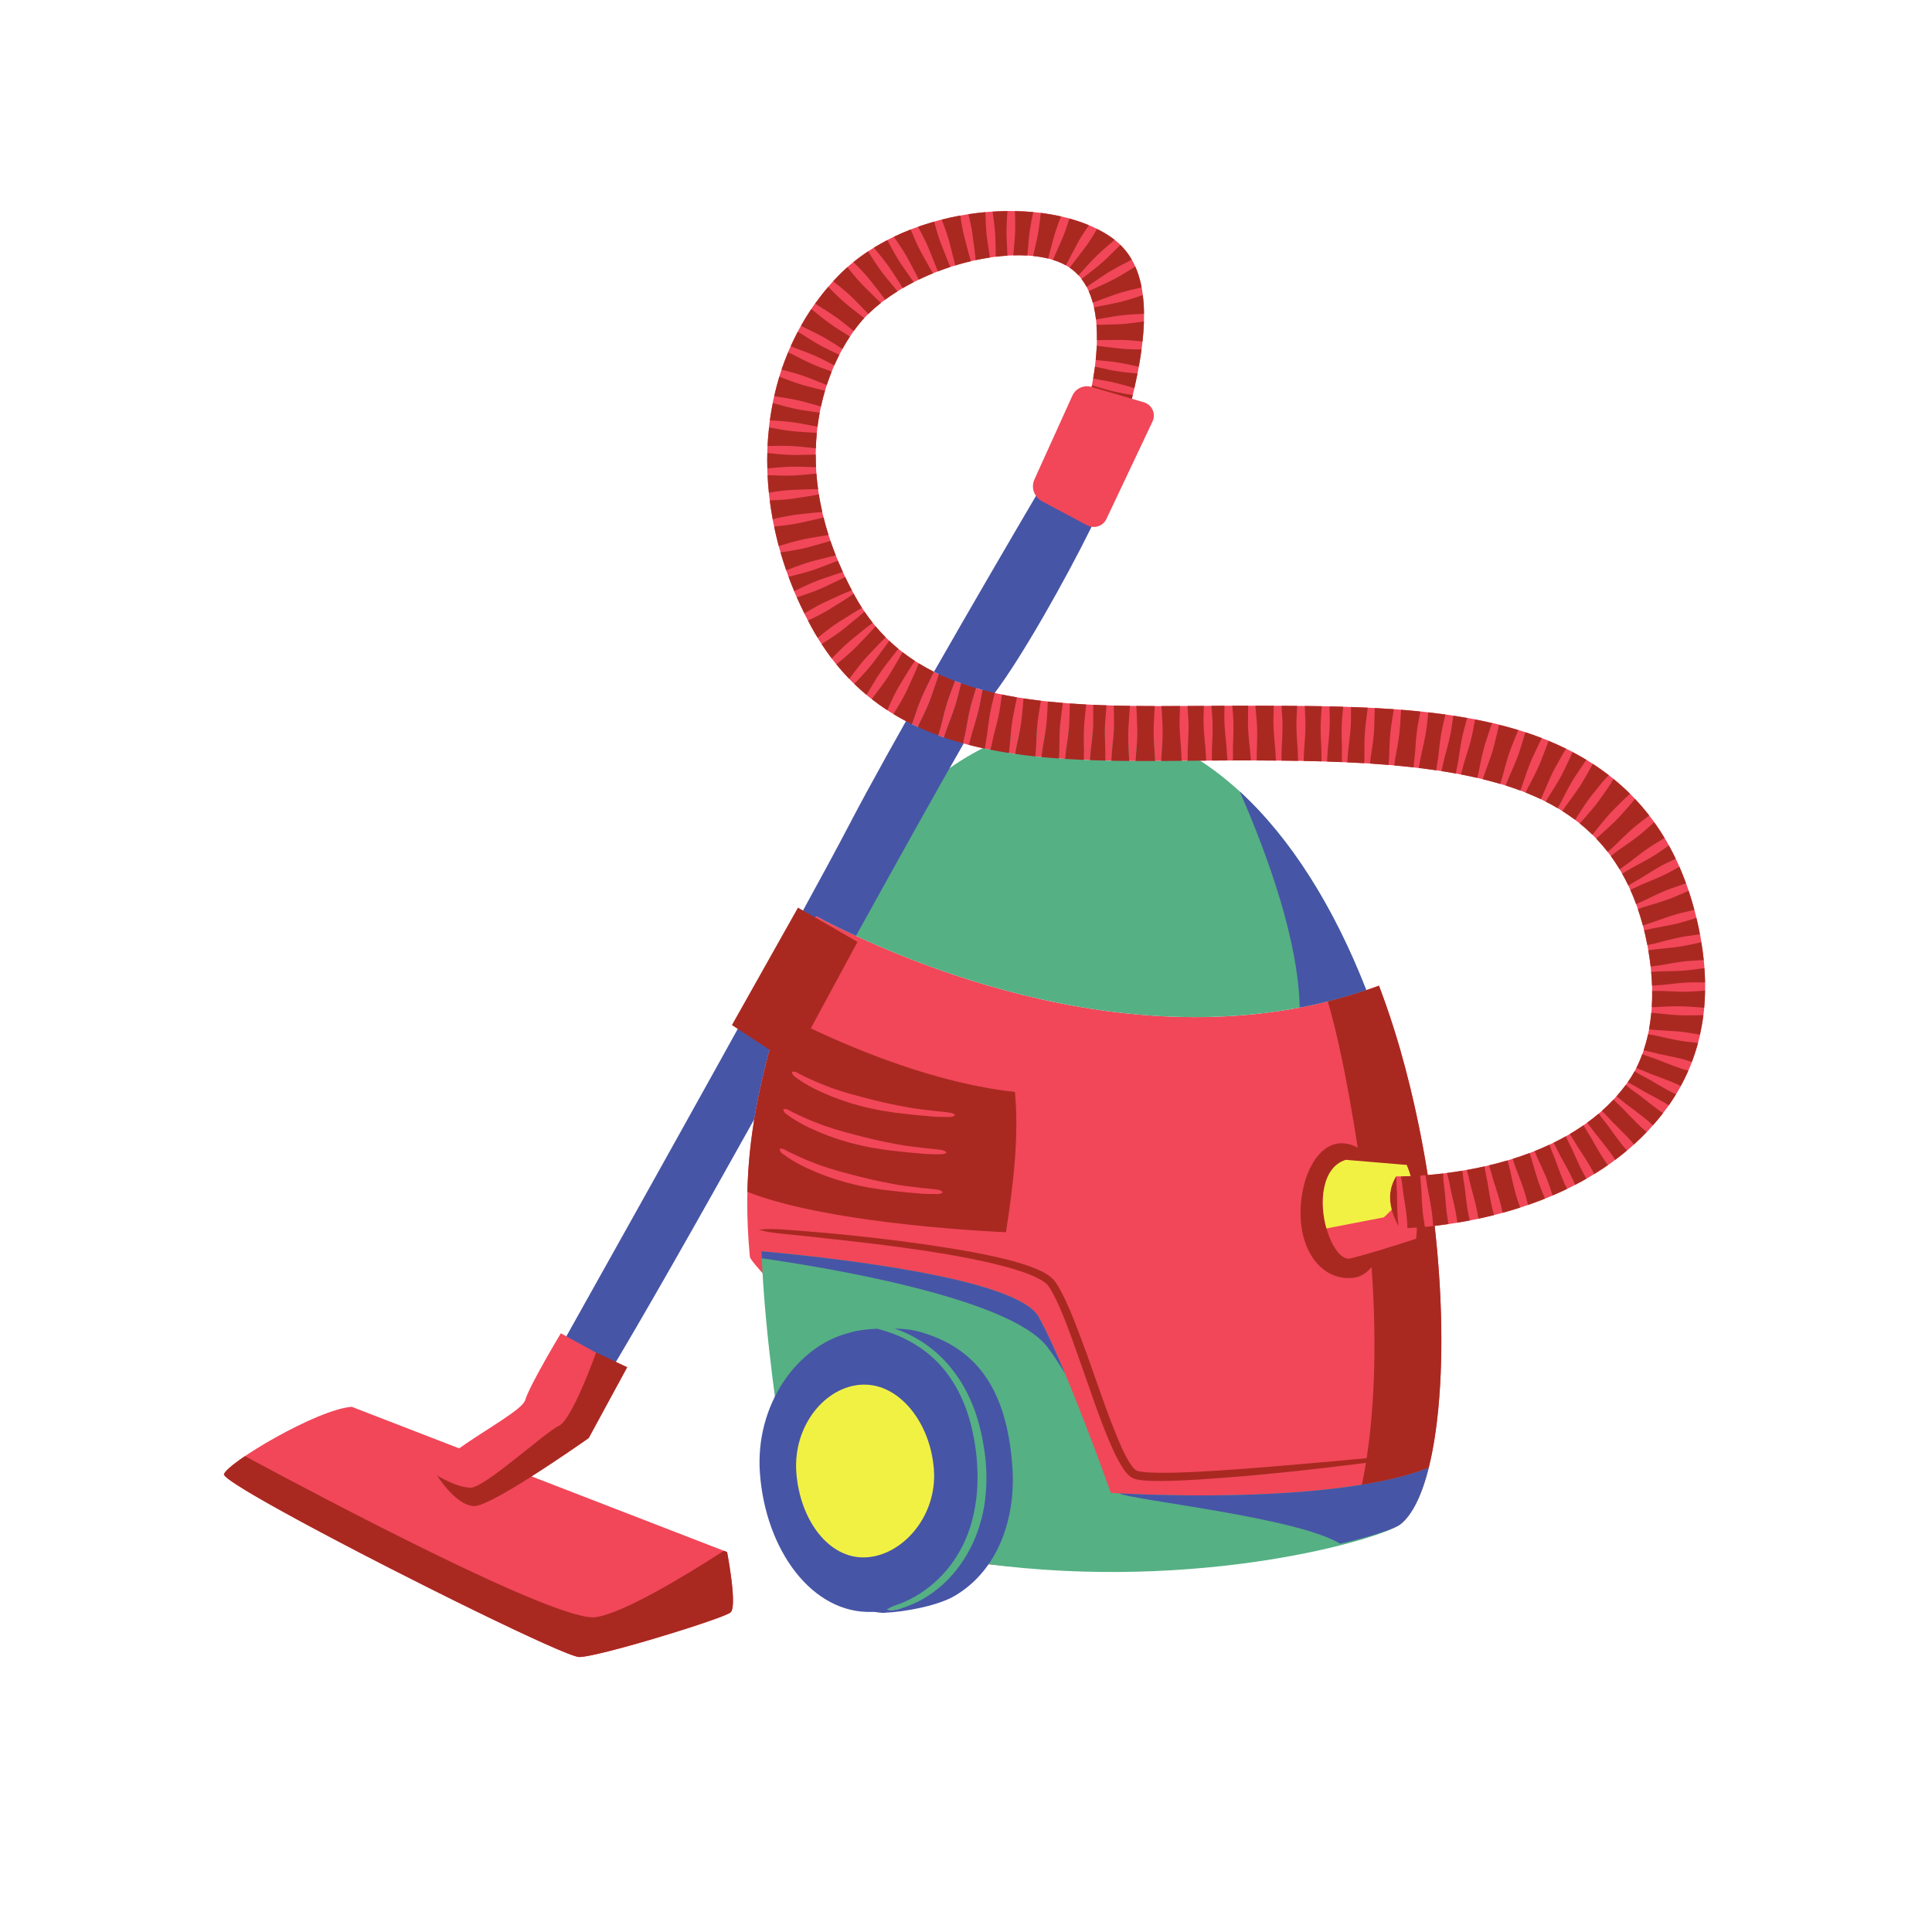
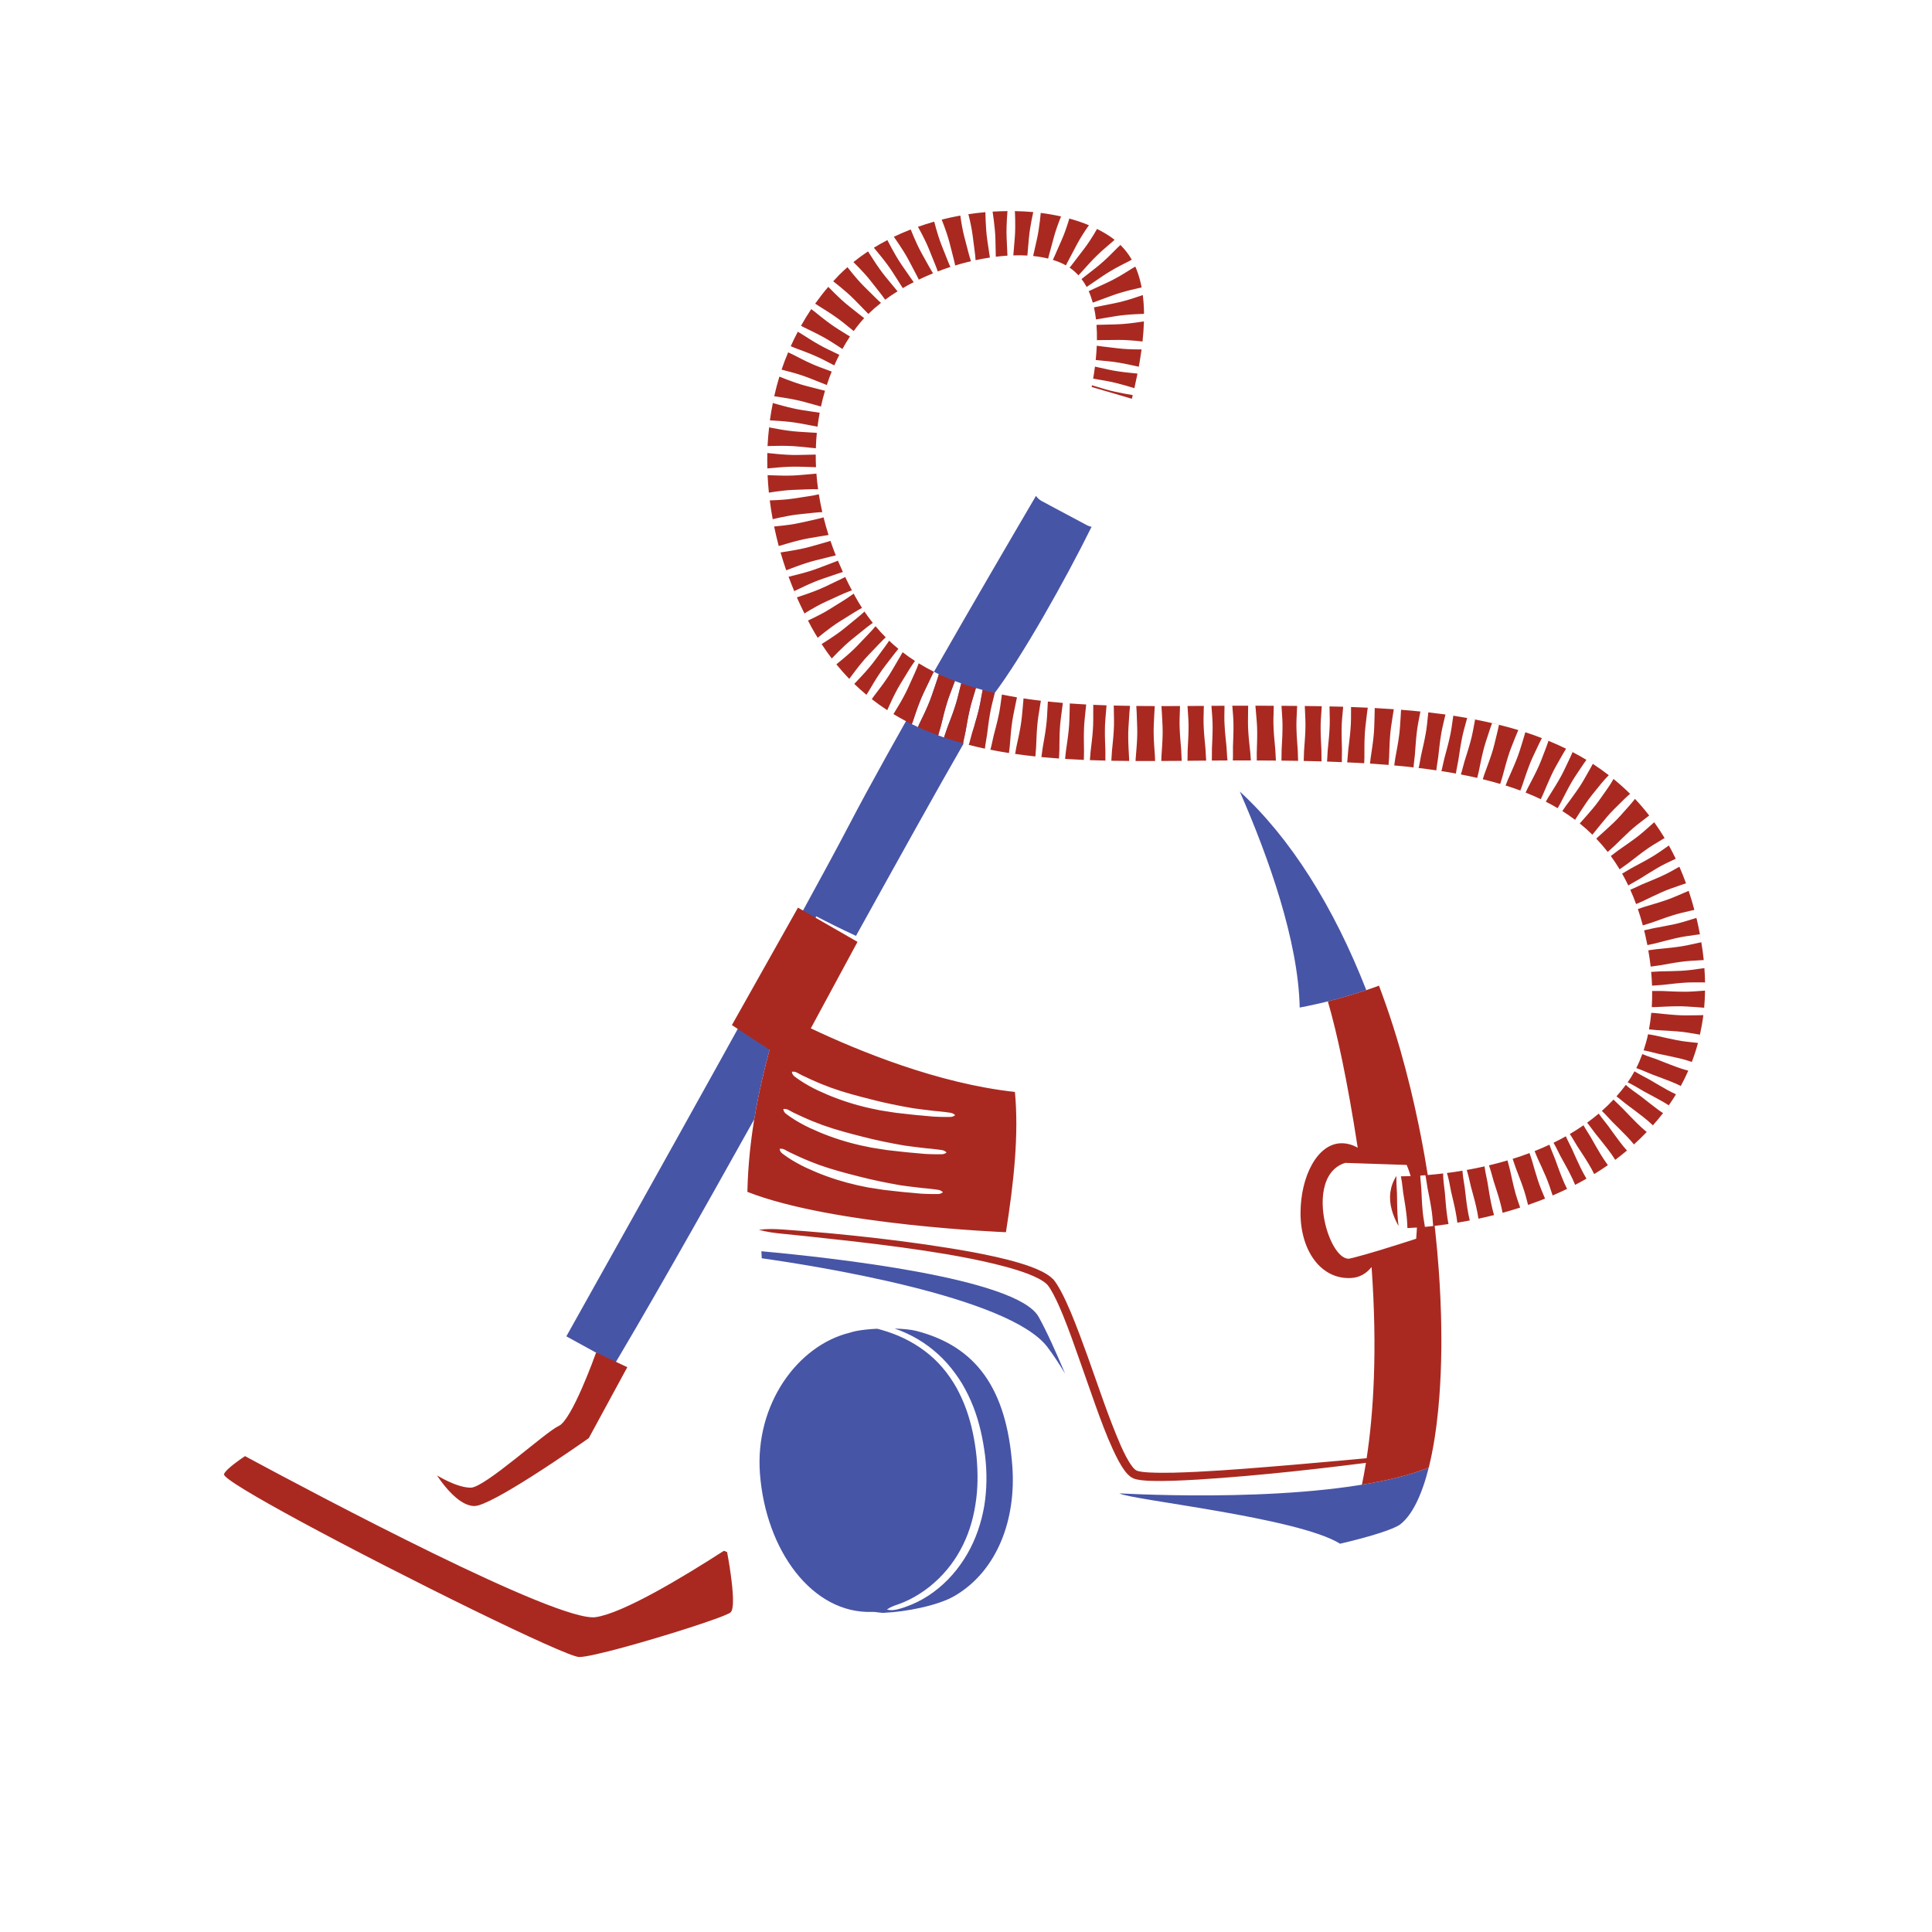
<svg xmlns="http://www.w3.org/2000/svg" version="1.1" width="75pt" height="75pt" viewBox="0 0 75 75">
  <rect x="0" y="0" width="75" height="75" fill="#333333" stroke="none" />
  <defs>
    <clipPath id="clip_0">
-       <path transform="matrix(.24,0,0,.24,0,0)" d="M0 0H312.5V312.5H0Z" fill-rule="evenodd" />
-     </clipPath>
+       </clipPath>
    <clipPath id="clip_1">
      <path transform="matrix(.24,0,0,.24,0,0)" d="M0 0H312.5V312.5H0Z" fill-rule="evenodd" />
    </clipPath>
    <clipPath id="clip_2">
      <path transform="matrix(.24,0,0,.24,0,0)" d="M35.65 31.25H276.275V268.75H35.65Z" fill-rule="evenodd" />
    </clipPath>
  </defs>
  <g clip-path="url(#clip_0)">
    <path transform="matrix(.75,0,0,.75,0,0)" d="M0 0H100V100H0Z" fill="#ffffff" />
  </g>
  <g clip-path="url(#clip_1)">
    <path transform="matrix(.75,0,0,.75,0,0)" d="M0 0H100V100H0Z" fill="#ffffff" />
  </g>
  <g clip-path="url(#clip_2)">
-     <path transform="matrix(.115,0,0,.115,8.694,8.192)" d="M497.316 239.719C489.711 206.883 470.52 185.949 438.645 175.719 411.859 167.121 378.914 167.051 347.055 166.984 290.582 166.871 235.938 171.828 212.969 129.91 186.457 81.535 206.301 46.07 216.891 35.344 234.496 17.508 271.305 9.242 285.645 19.238 294.879 25.672 296.547 40.586 292.898 59.395L292.824 59.375C290.246 58.617 287.508 59.875 286.398 62.32L273.574 90.629C272.73 92.496 273.008 94.582 274.109 96.16 274.602 96.863 275.41 108.684 277.848 111.914 278.168 112.336 292.387 106.508 292.879 106.59 294.883 106.918 296.949 105.934 297.867 103.992L313.453 71.051C314.684 68.457 313.301 65.379 310.547 64.57L306.473 63.375C314.906 29.457 309.258 15.66 299.48 8.844 278.184-6.004 231.375-2.438 207.652 21.598 179.105 50.523 175.395 98.629 198.309 140.441 226.504 191.887 286.652 185.328 345.73 185.453 377.699 185.52 409.18 186.387 433.434 194.172 459.016 202.383 473.734 218.324 479.766 244.336 484.117 263.137 482.645 281.883 473.746 294.266 456.582 318.156 423.398 323.996 406.363 325.41 404.125 311.332 401.043 297.012 397.059 283.066 394.922 275.59 392.52 268.398 389.902 261.492 311.715 290.332 228.102 252.863 199.945 238.074 195.082 247.816 191.82 258.023 188.734 267.707 177.328 303.477 175.105 326.773 177.523 352.973 177.676 354.66 188.078 364.82 188.258 366.465 191.023 391.477 187.625 411.027 189.277 424.488 190.27 432.535 196.734 443.719 204.484 446.102 292.164 473.074 389.555 449.145 397.059 443.348 409.441 433.777 414.18 391.23 408.691 342.574 427.902 340.379 465.836 332.32 487.344 302.438 499.645 285.34 503 264.238 497.316 239.719ZM102.207 426.508 121.91 413.402 134.691 390.355 131.977 388.867C131.977 388.867 134.008 372.352 115.656 379.898 115.172 379.633 113.723 378.836 113.723 378.836 113.723 378.836 103.152 396.406 101.676 401.426 100.758 404.547 88.402 411.27 79.395 417.68L43.133 403.648C31.316 404.535 1.191 422.551 .008 426.391-1.172 430.23 113.426 488.121 119.926 488.121 126.422 488.121 168.656 475.125 171.02 473.055 173.383 470.988 169.84 452.676 169.84 452.676L102.207 426.508" fill="#f14759" />
-     <path transform="matrix(.115,0,0,.115,8.694,8.192)" d="M299.395 432.715C299.395 432.715 284.035 389.395 274.977 373.246 267.637 360.156 204.906 353.281 181.418 351.145 182.762 382.32 187.41 409.262 189.277 424.488 190.27 432.535 196.734 443.719 204.484 446.102 218.387 450.379 229.008 452.137 243 454.129 240.699 457.52 225.031 471.18 223.781 472.094 225.27 472.469 226.719 472.262 228.078 471.832 229.457 471.457 242.035 471.809 256.5 456.594 329.688 466.32 390.824 448.164 397.059 443.348 401.117 440.207 404.348 433.488 406.672 424.203 372.766 437.531 299.395 432.715 299.395 432.715ZM202.191 239.238C215.109 214.355 234.105 192.199 256.938 180.938 256.922 181.121 256.895 181.301 256.879 181.48 257.484 181.609 258.094 181.734 258.707 181.855 258.82 181.457 258.941 181.059 259.031 180.652 259.09 180.395 259.148 180.137 259.203 179.879 261.285 178.93 263.395 178.07 265.535 177.309 265.441 178.395 265.359 179.48 265.27 180.566 265.188 181.367 265.082 182.164 264.984 182.965 265.68 183.07 266.375 183.172 267.074 183.273 267.211 182.477 267.344 181.68 267.496 180.887 267.816 179.367 268.156 177.855 268.461 176.336 270.438 175.719 272.441 175.188 274.469 174.746 274.312 176.777 274.254 178.824 274.16 180.863 274.098 181.949 273.996 183.031 273.906 184.117 274.586 184.188 275.262 184.258 275.941 184.324 276.086 183.254 276.219 182.184 276.383 181.117 276.77 178.824 277.211 176.539 277.496 174.234L277.508 174.145C279.086 173.871 280.668 173.645 282.27 173.477 282.223 174.012 282.184 174.543 282.16 175.078 282.023 177.398 282.043 179.73 282.008 182.055 281.977 182.977 281.922 183.895 281.871 184.816 282.559 184.863 283.242 184.91 283.934 184.953 284.023 184.043 284.109 183.137 284.227 182.227 284.547 179.922 284.922 177.621 285.145 175.309 285.223 174.617 285.273 173.926 285.316 173.234 285.68 173.211 286.035 173.176 286.398 173.16 287.742 173.102 289.082 173.086 290.414 173.105 290.355 173.879 290.312 174.656 290.301 175.434 290.227 177.754 290.305 180.082 290.328 182.406 290.324 183.367 290.293 184.328 290.27 185.285 290.945 185.316 291.625 185.344 292.309 185.367 292.379 184.414 292.445 183.461 292.539 182.512 292.805 180.199 293.121 177.891 293.285 175.574 293.355 174.793 293.391 174.012 293.41 173.23 294.754 173.309 296.086 173.422 297.41 173.578 297.387 174.16 297.375 174.742 297.379 175.32 297.348 177.645 297.473 179.969 297.539 182.293 297.559 183.371 297.543 184.445 297.535 185.523 298.203 185.539 298.871 185.551 299.547 185.566 299.605 184.496 299.66 183.43 299.746 182.359 299.965 180.043 300.242 177.73 300.363 175.41 300.395 174.945 300.41 174.477 300.426 174.012 302.062 174.277 303.688 174.586 305.301 174.973 305.258 175.941 305.23 176.91 305.25 177.883 305.266 180.207 305.434 182.531 305.547 184.852 305.555 185.117 305.555 185.379 305.559 185.641 306.277 185.648 307 185.652 307.723 185.656 307.734 185.398 307.738 185.141 307.758 184.887 307.938 182.566 308.172 180.246 308.254 177.926 308.289 177.207 308.301 176.484 308.297 175.766 310.172 176.297 312.031 176.902 313.871 177.59 313.938 179.75 314.121 181.906 314.262 184.066 314.285 184.598 314.297 185.125 314.312 185.656 315.016 185.652 315.715 185.648 316.414 185.648 316.43 185.121 316.438 184.594 316.465 184.07 316.57 182.293 316.715 180.516 316.793 178.738 318.93 179.637 321.035 180.66 323.117 181.766L323.129 181.867C323.199 183.027 323.238 184.188 323.285 185.348L323.309 185.598C323.953 185.59 324.602 185.586 325.246 185.578L325.262 185.32C325.27 184.535 325.285 183.754 325.301 182.969 350.008 197.031 370.934 225.379 385.613 263 310.656 288.297 231.762 254.43 202.191 239.238" fill="#55b084" />
    <path transform="matrix(.115,0,0,.115,8.694,8.192)" d="M302.273 432.875C306.016 435.086 362.434 440.953 376.766 449.867 387.953 447.281 395.219 444.77 397.059 443.348 401.117 440.207 404.348 433.488 406.672 424.203 376.762 435.961 316.145 433.598 302.273 432.875ZM181.418 351.145C181.453 351.941 181.5 352.727 181.539 353.516 198.617 355.922 265.074 366.289 278.008 383.531 280.137 386.371 282.109 389.391 283.938 392.473 280.77 384.926 277.609 377.938 274.977 373.246 267.637 360.156 204.906 353.281 181.418 351.145ZM233.684 378.027C232.004 377.594 229.355 377.328 226.402 377.242 227.762 377.695 229.098 378.219 230.398 378.828 235.586 381.199 240.277 384.684 244.09 388.949 245.98 391.098 247.68 393.41 249.172 395.852 250.617 398.316 251.875 400.891 252.922 403.547 255.012 408.867 256.195 414.473 256.926 420.102 257.613 425.746 257.562 431.52 256.641 437.18 255.656 442.824 253.801 448.359 250.906 453.336 248.031 458.305 244.211 462.766 239.57 466.156 237.27 467.875 234.762 469.309 232.117 470.406 230.797 470.953 229.457 471.457 228.078 471.832 226.719 472.262 225.27 472.469 223.781 472.094 225.031 471.18 226.305 470.773 227.598 470.324 228.887 469.891 230.133 469.332 231.355 468.738 233.793 467.531 236.078 466.047 238.203 464.367 242.43 460.977 245.98 456.77 248.566 452.02 251.188 447.281 252.836 442.043 253.66 436.691 254.555 431.34 254.539 425.852 254.039 420.418 253.473 414.977 252.383 409.57 250.543 404.441 249.613 401.883 248.48 399.402 247.168 397.02 245.809 394.668 244.27 392.414 242.492 390.359 238.953 386.223 234.488 382.938 229.586 380.559 227.133 379.371 224.559 378.43 221.926 377.676 221.445 377.531 220.961 377.41 220.477 377.297 217.914 377.422 215.43 377.676 213.395 378.07 212.664 378.215 211.957 378.41 211.262 378.633 193.578 382.957 179.184 402.926 180.93 426.195 182.871 452.066 198.562 473.633 218.859 472.883 220.258 472.832 221.977 473.391 223.359 473.145 229.504 472.891 240.816 470.934 246.77 467.418 261.023 459.004 267.48 441.711 266.117 423.559 264.176 397.688 254.055 383.258 233.684 378.027ZM248.879 159.441C248.156 159.188 247.441 158.926 246.734 158.652 246.539 159.164 246.352 159.68 246.156 160.191 245.348 162.367 244.477 164.52 243.844 166.758 243.172 168.98 242.652 171.258 242.09 173.516 241.789 174.641 241.457 175.754 241.137 176.871L241.102 177.012C241.75 177.25 242.402 177.48 243.055 177.703L243.145 177.477C243.516 176.375 243.875 175.27 244.27 174.176 245.09 172 245.957 169.836 246.672 167.625 247.426 165.426 247.938 163.156 248.508 160.906 248.629 160.414 248.754 159.93 248.879 159.441ZM291.43 106.121C291.895 106.371 292.387 106.508 292.879 106.59 284.074 124.438 269.188 150.867 259.922 163.031 258.699 164.637 256.445 168.246 253.379 173.445 253.781 172.133 254.18 170.816 254.516 169.488 255.129 167.25 255.496 164.949 255.926 162.664 255.984 162.332 256.047 162 256.109 161.672 255.344 161.465 254.586 161.254 253.828 161.031 253.727 161.375 253.625 161.719 253.52 162.062 252.855 164.289 252.125 166.5 251.645 168.773 251.125 171.035 250.758 173.336 250.344 175.625 250.117 176.766 249.859 177.898 249.609 179.031 249.562 179.25 249.539 179.473 249.5 179.691L249.703 179.746C240.969 194.887 227.926 218.371 213.355 244.68 208.062 242.23 203.547 239.969 199.945 238.074 195.082 247.816 191.82 258.023 188.734 267.707 184.039 282.426 180.906 295.031 179.004 306.598 161.027 338.828 140.469 375.164 128.543 394.773L125.93 385.543 115.582 379.859C141.43 333.727 196.203 235.719 211.09 207.137 217.906 194.051 228.422 175.254 239.262 156.266 238.73 157.277 238.254 158.316 237.758 159.344 236.758 161.445 235.695 163.52 234.871 165.688 234.012 167.844 233.301 170.059 232.551 172.262 232.434 172.578 232.309 172.891 232.191 173.203 232.879 173.543 233.57 173.875 234.27 174.195 234.426 173.844 234.57 173.488 234.73 173.141 235.734 171.039 236.781 168.961 237.676 166.816 238.605 164.691 239.297 162.465 240.055 160.27 240.426 159.164 240.82 158.074 241.152 156.957 241.215 156.758 241.266 156.551 241.324 156.348 240.77 156.086 240.219 155.816 239.672 155.543 252.703 132.727 266.129 109.75 274.109 96.16 274.602 96.863 275.238 97.48 276.047 97.91L291.43 106.121ZM363.129 268.879C362.672 246.398 352.625 218.176 342.906 195.953 359.98 211.629 374.562 234.688 385.613 263 378.141 265.523 370.629 267.453 363.129 268.879" fill="#4755a6" />
    <path transform="matrix(.115,0,0,.115,8.694,8.192)" d="M169.84 452.676 168.758 452.258C154.578 461.398 134.695 473.316 125.488 474.656 112.641 476.527 31.41 433.402 7.102 420.297L7.094 420.305C5.613 421.301 4.312 422.238 3.234 423.086L3.07 423.219C2.793 423.438 2.531 423.648 2.289 423.855L2.051 424.062C1.848 424.234 1.66 424.402 1.484 424.566L1.254 424.785C1.102 424.934 .965 425.074 .84 425.211L.648 425.414C.531 425.547 .441 425.668 .352 425.789L.234 425.949C.129 426.109 .051 426.262 .008 426.391-.359 427.59 10.578 434.066 25.988 442.406 59.895 460.758 115.457 488.117 119.926 488.117 124.121 488.117 143.242 482.695 156.883 478.297 158.309 477.836 159.672 477.391 160.949 476.961 161.195 476.879 161.434 476.797 161.672 476.719 163.422 476.129 165 475.574 166.344 475.082 166.547 475.008 166.746 474.934 166.938 474.863 167.215 474.762 167.48 474.66 167.73 474.562 167.844 474.52 167.953 474.477 168.062 474.434 168.254 474.359 168.438 474.285 168.613 474.215 169.305 473.938 169.867 473.695 170.285 473.488 170.387 473.438 170.484 473.391 170.57 473.344L170.762 473.234C170.852 473.18 170.93 473.129 170.984 473.082L171.02 473.055 171.051 473.02C171.148 472.926 171.238 472.797 171.316 472.645 171.379 472.52 171.438 472.375 171.488 472.215 171.551 472.023 171.605 471.82 171.648 471.586 171.715 471.238 171.758 470.844 171.789 470.406 171.805 470.188 171.816 469.957 171.824 469.719 171.836 469.25 171.836 468.75 171.824 468.227 171.762 465.844 171.445 462.945 171.082 460.297 170.52 456.184 169.84 452.676 169.84 452.676ZM78.352 434.332C80.262 435.93 82.41 437.148 84.539 437.148 87.371 437.148 95.684 432.355 103.875 427.152 113.602 420.98 123.148 414.23 123.148 414.23L136.156 390.277 132.164 388.398 125.629 385.32 125.609 385.367C125.266 386.336 117.473 408.082 113.031 410.098 108.488 412.164 88.047 430.953 83.301 430.953 78.551 430.953 71.945 426.824 71.945 426.824 71.945 426.824 74.703 431.273 78.352 434.332ZM250.344 175.625C250.758 173.336 251.125 171.035 251.645 168.773 252.125 166.5 252.855 164.289 253.52 162.062 253.625 161.719 253.727 161.375 253.828 161.031 252.148 160.539 250.496 160.012 248.879 159.441 248.754 159.93 248.629 160.414 248.508 160.906 247.938 163.156 247.426 165.426 246.672 167.625 245.957 169.836 245.09 172 244.27 174.176 243.875 175.27 243.516 176.375 243.145 177.477L243.055 177.703C245.168 178.43 247.316 179.086 249.5 179.688 249.539 179.469 249.562 179.25 249.609 179.031 249.859 177.898 250.117 176.766 250.344 175.625ZM256.879 181.48C256.918 181.07 256.953 180.664 257.02 180.258 257.211 179.113 257.418 177.969 257.586 176.82 257.891 174.512 258.148 172.195 258.559 169.906 258.926 167.613 259.547 165.371 260.102 163.117 260.141 162.973 260.176 162.828 260.211 162.688L260.188 162.68C258.809 162.363 257.449 162.027 256.109 161.672 256.047 162 255.984 162.332 255.926 162.664 255.496 164.949 255.129 167.25 254.516 169.488 253.941 171.738 253.215 173.949 252.535 176.172 252.215 177.289 251.926 178.414 251.629 179.535 251.566 179.758 251.484 179.973 251.414 180.191 252.984 180.598 254.566 180.984 256.172 181.332 256.406 181.383 256.641 181.434 256.879 181.48ZM251.414 180.191C250.891 180.055 250.367 179.926 249.848 179.785 250.367 179.926 250.887 180.066 251.41 180.203L251.414 180.191ZM249.652 179.734 249.5 179.688V179.691L249.652 179.734ZM249.848 179.785 249.652 179.734 249.703 179.746 249.848 179.785ZM232.191 173.203C232.309 172.891 232.434 172.578 232.551 172.262 233.301 170.059 234.012 167.844 234.871 165.688 235.695 163.52 236.758 161.445 237.758 159.344 238.266 158.297 238.746 157.238 239.289 156.207 239.406 155.98 239.535 155.758 239.656 155.535L239.668 155.539C237.902 154.652 236.188 153.699 234.523 152.676L234.418 152.965C234.211 153.516 234.004 154.062 233.777 154.602 233.336 155.68 232.84 156.73 232.363 157.793 231.395 159.906 230.496 162.059 229.363 164.086 228.32 166.035 227.145 167.914 225.992 169.809 227.379 170.648 228.789 171.445 230.223 172.199 230.871 172.543 231.527 172.879 232.191 173.203ZM242.09 173.516C242.652 171.258 243.172 168.98 243.844 166.758 244.477 164.52 245.348 162.367 246.156 160.191 246.352 159.68 246.539 159.164 246.734 158.652L246.746 158.656C244.895 157.949 243.086 157.18 241.324 156.348 241.266 156.551 241.215 156.758 241.152 156.957 240.82 158.074 240.426 159.164 240.055 160.27 239.297 162.465 238.605 164.691 237.676 166.816 236.781 168.961 235.734 171.039 234.73 173.141 234.57 173.488 234.426 173.844 234.27 174.195 236.496 175.219 238.785 176.129 241.109 176.98L241.137 176.871C241.457 175.754 241.789 174.641 242.09 173.516ZM243.043 177.699C242.391 177.477 241.754 177.219 241.109 176.98L241.102 177.012C241.746 177.246 242.395 177.477 243.043 177.699ZM395.969 331.633C395.93 330.469 395.855 329.312 395.789 328.152 395.762 327.574 395.762 326.992 395.77 326.406L395.797 325.855H395.699C393.496 329.398 393.141 333.168 394.195 337.109 394.68 338.914 395.457 340.758 396.496 342.629 396.332 341.293 396.188 339.953 396.137 338.605 396.004 336.285 396.02 333.957 395.969 331.633ZM397.273 343.398C397.598 343.395 398.098 343.379 398.746 343.355 398.098 343.379 397.594 343.395 397.273 343.398ZM398.871 343.352 398.746 343.355 398.871 343.352ZM398.871 343.352C399.039 343.344 399.215 343.336 399.402 343.328 399.215 343.336 399.039 343.344 398.871 343.352ZM399.5 343.324 399.402 343.328 399.5 343.324ZM449.246 319.781C448.828 318.695 448.375 317.629 447.934 316.555 447.75 316.102 447.59 315.641 447.43 315.18L447.469 315.16C445.797 315.941 444.113 316.668 442.426 317.34 442.738 318.105 443.051 318.879 443.383 319.641 444.34 321.758 445.355 323.852 446.246 325.996 447.141 328.051 447.809 330.188 448.512 332.316 450.137 331.621 451.762 330.879 453.387 330.094 452.773 328.852 452.188 327.602 451.688 326.316 450.809 324.168 450.062 321.965 449.246 319.781ZM308.387 54.84 308.379 54.875 308.387 54.84ZM306.777 62.137C306.812 61.98 306.848 61.836 306.883 61.684 306.848 61.832 306.812 61.984 306.773 62.137H306.777ZM307.328 59.801 307.324 59.797C307.273 60.012 307.227 60.227 307.176 60.441 307.227 60.23 307.277 60.012 307.328 59.801ZM307.176 60.441C307.078 60.855 306.984 61.266 306.883 61.684 306.984 61.266 307.078 60.852 307.176 60.441ZM305.219 46.625C302.898 46.539 300.598 46.199 298.289 45.934 297.137 45.793 295.98 45.676 294.832 45.5L294.629 45.465C294.562 47.027 294.445 48.637 294.273 50.289 294.656 50.328 295.035 50.367 295.418 50.406 297.73 50.645 300.055 50.812 302.34 51.23 304.512 51.594 306.66 52.094 308.816 52.566 308.684 53.312 308.539 54.07 308.387 54.84 308.953 51.969 309.406 49.258 309.75 46.715 308.238 46.715 306.727 46.707 305.219 46.625ZM294.145 59.164C293.766 59.051 293.387 58.941 293.012 58.828V58.824C292.977 59.016 292.938 59.203 292.898 59.395L306.473 63.375C306.578 62.957 306.676 62.547 306.773 62.137 304.797 61.793 302.816 61.465 300.859 61.02 298.582 60.543 296.379 59.824 294.145 59.164ZM301.895 54.125C299.594 53.809 297.332 53.242 295.059 52.75 294.711 52.672 294.363 52.594 294.016 52.52 293.844 53.848 293.645 55.203 293.41 56.582V56.57C293.828 56.648 294.246 56.723 294.664 56.793 296.949 57.203 299.25 57.547 301.496 58.141 303.457 58.617 305.391 59.215 307.324 59.797 307.711 58.105 308.062 56.461 308.379 54.875 306.215 54.652 304.039 54.461 301.895 54.125ZM461.922 210.52H461.918 461.922ZM460.574 189.332C459.426 191.348 458.309 193.387 456.973 195.289 455.668 197.211 454.242 199.062 452.879 200.949 452.508 201.477 452.152 202.016 451.793 202.551 453.281 203.492 454.719 204.473 456.094 205.508 457.281 203.672 458.434 201.805 459.676 200.008 460.965 198.074 462.465 196.293 463.93 194.484 464.664 193.586 465.383 192.672 466.168 191.805 466.559 191.371 466.969 190.949 467.383 190.531L467.473 190.449C465.738 189.109 463.945 187.828 462.078 186.613 461.602 187.535 461.082 188.43 460.574 189.332ZM468.137 193.289C467.52 194.281 466.836 195.223 466.168 196.176 464.828 198.078 463.52 200.004 462.008 201.77 460.609 203.461 459.117 205.082 457.672 206.734 459.156 207.934 460.57 209.195 461.918 210.52 462.051 210.363 462.188 210.211 462.32 210.055 463.801 208.258 465.223 206.406 466.742 204.652 468.234 202.871 469.914 201.262 471.566 199.633 472.398 198.82 473.211 197.988 474.086 197.219 474.273 197.055 474.473 196.898 474.664 196.738L474.812 196.891C472.996 195.074 471.078 193.348 469.066 191.707L469.031 191.773C468.742 192.289 468.449 192.797 468.137 193.289ZM473.648 201.586C472.109 203.32 470.598 205.086 468.898 206.672 467.227 208.285 465.457 209.809 463.738 211.383 463.57 211.539 463.41 211.703 463.242 211.859 464.605 213.289 465.895 214.781 467.109 216.348 467.887 215.656 468.66 214.973 469.418 214.262 471.094 212.656 472.715 210.996 474.434 209.434 476.125 207.844 477.992 206.449 479.836 205.027 480.262 204.703 480.684 204.375 481.109 204.051 479.594 202.094 477.996 200.219 476.305 198.426 476.176 198.598 476.055 198.773 475.922 198.941 475.199 199.855 474.414 200.711 473.648 201.586ZM481.117 204.043 481.109 204.051C481.191 204.156 481.273 204.262 481.355 204.367 481.273 204.262 481.199 204.148 481.117 204.043ZM476.305 198.426C475.816 197.906 475.316 197.395 474.812 196.891 475.316 197.395 475.812 197.906 476.305 198.426ZM467.48 190.441 467.473 190.449C467.836 190.73 468.203 191.008 468.562 191.297 468.203 191.008 467.848 190.723 467.48 190.441ZM469.07 191.695C468.949 191.598 468.824 191.504 468.703 191.406 468.824 191.504 468.941 191.605 469.066 191.707L469.07 191.695ZM468.703 191.406 468.562 191.297 468.703 191.406ZM481.355 204.367C481.672 204.777 481.98 205.195 482.285 205.613 481.98 205.195 481.672 204.777 481.355 204.367ZM476.344 211.801C474.488 213.195 472.547 214.484 470.652 215.828 469.809 216.445 468.98 217.086 468.152 217.723 469.203 219.164 470.195 220.664 471.133 222.223L471.23 222.148C472.18 221.477 473.133 220.816 474.066 220.125 475.922 218.723 477.73 217.25 479.617 215.898 481.48 214.512 483.496 213.348 485.488 212.148 485.762 211.984 486.035 211.82 486.309 211.656 485.203 209.816 484.035 208.043 482.805 206.324 482.43 206.656 482.055 206.988 481.684 207.324 479.941 208.863 478.227 210.438 476.344 211.801ZM481.32 218.43C479.312 219.605 477.23 220.66 475.188 221.781 474.176 222.355 473.18 222.957 472.184 223.551L471.973 223.668 471.969 223.664C472.703 224.969 473.402 226.309 474.062 227.691L474.059 227.68C474.301 227.527 474.543 227.367 474.793 227.223 475.805 226.652 476.816 226.09 477.816 225.496 479.797 224.281 481.738 223.004 483.75 221.844 485.738 220.652 487.863 219.691 489.969 218.695L490.066 218.648C489.336 217.117 488.562 215.629 487.754 214.168 487.547 214.312 487.34 214.457 487.133 214.605 485.23 215.93 483.352 217.293 481.32 218.43ZM486.973 212.797C487.184 213.16 487.398 213.523 487.605 213.895 487.398 213.523 487.184 213.16 486.973 212.797ZM486.312 211.652 486.309 211.656C486.535 212.031 486.754 212.418 486.973 212.797 486.754 212.418 486.539 212.031 486.312 211.652ZM487.762 214.164C487.711 214.07 487.656 213.984 487.605 213.895 487.656 213.984 487.703 214.078 487.754 214.168L487.762 214.164ZM482.809 206.32C482.641 206.078 482.457 205.852 482.285 205.613 482.457 205.852 482.633 206.086 482.805 206.324L482.809 206.32ZM455.254 182.613C454.684 182.312 454.102 182.023 453.52 181.738 454.105 182.027 454.668 182.34 455.242 182.641L455.254 182.613ZM453.777 185.855C452.781 187.953 451.82 190.074 450.633 192.07 449.48 194.09 448.203 196.035 446.988 198.02 446.723 198.469 446.469 198.926 446.211 199.379L446.176 199.363C447.562 200.066 448.906 200.805 450.211 201.578 450.527 201.02 450.855 200.461 451.16 199.891 452.242 197.832 453.266 195.734 454.406 193.711 455.516 191.668 456.844 189.762 458.141 187.832 458.727 186.969 459.301 186.098 459.918 185.258 458.406 184.34 456.84 183.477 455.242 182.641L455.227 182.684C454.785 183.762 454.27 184.801 453.777 185.855ZM436.234 185.391C435.383 187.555 434.395 189.668 433.473 191.805 433.18 192.508 432.906 193.219 432.629 193.93 432.895 194.012 433.168 194.086 433.434 194.172 434.859 194.629 436.25 195.113 437.613 195.621H437.605C437.801 195.113 438.004 194.609 438.188 194.098 438.949 191.902 439.648 189.684 440.48 187.516 441.273 185.332 442.309 183.246 443.301 181.145 443.805 180.094 444.285 179.035 444.84 178.008L444.887 177.926C443.07 177.223 441.207 176.562 439.301 175.938 439.039 176.898 438.742 177.844 438.457 178.789 437.77 181.012 437.125 183.242 436.234 185.391ZM445.883 182.223C445.055 184.395 444.262 186.59 443.234 188.672 442.246 190.77 441.129 192.809 440.07 194.879 439.84 195.352 439.617 195.832 439.395 196.312L439.391 196.309C441.156 197.012 442.867 197.75 444.516 198.539 444.746 198.047 444.984 197.559 445.207 197.062 446.137 194.93 447.004 192.762 447.992 190.656 448.945 188.535 450.133 186.539 451.277 184.52 451.859 183.516 452.414 182.496 453.047 181.516L453.059 181.5C451.141 180.559 449.148 179.68 447.113 178.84L447.082 178.941C446.727 180.055 446.293 181.133 445.883 182.223ZM447.121 178.816C446.684 178.637 446.238 178.465 445.797 178.289 446.242 178.465 446.672 178.656 447.113 178.84L447.121 178.816ZM478.734 227.289C477.676 227.758 476.629 228.258 475.574 228.75 475.297 228.879 475.008 228.988 474.723 229.109 475.426 230.672 476.078 232.289 476.688 233.953 477.375 233.66 478.062 233.371 478.742 233.059 480.848 232.066 482.926 231.004 485.055 230.07 487.168 229.102 489.371 228.371 491.562 227.605 492.223 227.383 492.879 227.152 493.535 226.934 492.84 225.02 492.094 223.156 491.301 221.34 489.277 222.473 487.27 223.641 485.152 224.57 483.043 225.539 480.871 226.379 478.734 227.289ZM491.277 221.293C490.887 220.402 490.484 219.52 490.066 218.648 490.484 219.52 490.887 220.402 491.277 221.293ZM491.301 221.34 491.277 221.293 491.301 221.34ZM493.539 226.93 493.535 226.934C493.844 227.77 494.141 228.613 494.43 229.473 494.141 228.613 493.848 227.77 493.539 226.93ZM461.312 312.531C460.719 311.531 460.094 310.555 459.477 309.57 459.285 309.262 459.109 308.941 458.934 308.621 457.426 309.664 455.887 310.645 454.316 311.566 454.539 311.898 454.766 312.23 454.969 312.57 455.562 313.57 456.145 314.57 456.762 315.559 458.02 317.52 459.336 319.441 460.527 321.43 461.266 322.613 461.922 323.844 462.551 325.09 464.105 324.137 465.645 323.133 467.164 322.078 466.336 320.934 465.531 319.773 464.809 318.562 463.59 316.586 462.48 314.539 461.312 312.531ZM197.336 102.039C198.496 101.922 199.648 101.777 200.812 101.699 201.199 101.672 201.586 101.66 201.977 101.645V101.648C201.508 99.602 201.125 97.594 200.812 95.621 200.277 95.742 199.746 95.859 199.211 95.961 198.062 96.184 196.914 96.34 195.766 96.52 193.465 96.867 191.172 97.281 188.855 97.438 187.324 97.566 185.785 97.625 184.246 97.676 184.512 99.785 184.844 101.902 185.234 104.023 186.961 103.625 188.688 103.227 190.43 102.922 192.711 102.477 195.027 102.289 197.336 102.039ZM185.711 106.465C185.543 105.652 185.387 104.836 185.234 104.023L185.219 104.027C185.367 104.84 185.543 105.652 185.711 106.465ZM183.945 95.07C184.031 95.938 184.137 96.805 184.246 97.676 184.137 96.805 184.031 95.938 183.945 95.07ZM183.461 87.977C183.449 87.609 183.445 87.246 183.438 86.879H183.422C183.434 87.246 183.449 87.609 183.461 87.977ZM183.516 89.168C183.508 88.98 183.492 88.789 183.484 88.598 183.492 88.789 183.496 88.977 183.504 89.168H183.516ZM183.484 88.598C183.477 88.391 183.469 88.184 183.461 87.977 183.469 88.184 183.477 88.391 183.484 88.598ZM188.578 94.414C190.883 94.125 193.211 94.098 195.531 94 196.695 93.961 197.855 93.895 199.02 93.895 199.531 93.891 200.047 93.906 200.559 93.926 200.312 92.137 200.121 90.375 199.992 88.648 199.184 88.727 198.375 88.793 197.566 88.863 195.254 89.055 192.941 89.312 190.617 89.316 188.297 89.355 185.965 89.238 183.637 89.168H183.516C183.605 91.129 183.742 93.098 183.945 95.07 185.484 94.82 187.027 94.582 188.578 94.414ZM183.574 86.871C185.895 86.672 188.215 86.426 190.535 86.34 192.855 86.215 195.18 86.344 197.5 86.402 198.285 86.43 199.074 86.449 199.859 86.48V86.484C199.789 85.035 199.762 83.613 199.766 82.215 198.871 82.242 197.98 82.258 197.09 82.277 194.766 82.316 192.438 82.422 190.121 82.27 187.883 82.164 185.652 81.906 183.422 81.688 183.379 83.41 183.395 85.141 183.438 86.879L183.574 86.871ZM196.289 118.918C198.488 118.176 200.766 117.672 203.02 117.102 204.152 116.824 205.273 116.523 206.414 116.281L206.535 116.258V116.262C205.883 114.605 205.285 112.973 204.734 111.352 203.672 111.691 202.598 111.98 201.523 112.289 199.289 112.914 197.074 113.609 194.789 114.059 192.52 114.543 190.207 114.875 187.906 115.25L187.887 115.254C188.469 117.266 189.102 119.273 189.797 121.277 191.953 120.469 194.098 119.617 196.289 118.918ZM187.43 113.043C189.664 112.398 191.891 111.703 194.148 111.16 196.398 110.582 198.699 110.254 200.992 109.859 202.02 109.691 203.047 109.508 204.082 109.363 203.441 107.34 202.879 105.348 202.391 103.387L202.395 103.402C201.988 103.523 201.578 103.645 201.168 103.75 200.043 104.047 198.902 104.273 197.77 104.531 195.5 105.023 193.242 105.586 190.938 105.891 189.207 106.148 187.461 106.316 185.715 106.488 186.172 108.688 186.684 110.883 187.273 113.082L187.43 113.043ZM495.508 287.23 495.504 287.227 495.438 287.402 495.508 287.23ZM497.117 280.777C494.812 280.527 492.492 280.312 490.219 279.844 487.938 279.414 485.668 278.852 483.391 278.367 482.508 278.188 481.617 278.035 480.73 277.879 480.324 279.75 479.816 281.562 479.23 283.316 479.781 283.422 480.332 283.535 480.879 283.668 482.004 283.953 483.125 284.246 484.258 284.508 486.523 285.004 488.812 285.418 491.07 285.965 492.57 286.297 494.039 286.75 495.504 287.227 496.297 285.137 496.996 283.008 497.578 280.824 497.426 280.809 497.27 280.793 497.117 280.777ZM494.305 290.184C494.703 289.266 495.078 288.34 495.438 287.402 495.078 288.336 494.703 289.266 494.305 290.184ZM497.094 271.488C494.77 271.512 492.445 271.586 490.129 271.398 487.812 271.254 485.496 270.969 483.18 270.746 482.723 270.711 482.27 270.688 481.812 270.66 481.637 272.562 481.379 274.426 481.039 276.246 481.906 276.332 482.77 276.422 483.641 276.492 485.965 276.645 488.297 276.719 490.609 276.926 492.93 277.094 495.215 277.516 497.504 277.902 497.746 277.945 497.992 277.988 498.234 278.031 498.715 275.875 499.109 273.684 499.391 271.441 498.625 271.465 497.855 271.473 497.094 271.488ZM498.27 278.035 498.234 278.031C498.168 278.332 498.117 278.641 498.047 278.941 498.121 278.641 498.203 278.34 498.27 278.035ZM183.992 73.031 184.02 73.035C184.109 72.246 184.184 71.453 184.289 70.664 184.184 71.453 184.078 72.238 183.992 73.031ZM190.23 79.285C192.555 79.316 194.867 79.602 197.18 79.82 198.055 79.91 198.926 79.992 199.801 80.09 199.852 78.309 199.965 76.57 200.129 74.871V74.879C199.207 74.836 198.285 74.773 197.367 74.715 195.047 74.559 192.719 74.473 190.422 74.133 188.277 73.852 186.148 73.43 184.02 73.035 183.789 75.121 183.598 77.223 183.496 79.34 185.742 79.297 187.988 79.215 190.23 79.285ZM230.191 156.613C230.801 155.625 231.391 154.625 232.035 153.652 232.352 153.164 232.688 152.688 233.023 152.207L233.262 151.875C231.832 150.949 230.438 149.969 229.086 148.926L228.992 149.105C228.438 150.125 227.832 151.117 227.246 152.121 226.062 154.117 224.945 156.152 223.609 158.055 222.305 159.98 220.863 161.816 219.457 163.672 219.191 164.035 218.941 164.402 218.684 164.77 220.379 166.09 222.117 167.328 223.898 168.492 224.797 166.523 225.672 164.539 226.672 162.629 227.715 160.555 228.984 158.602 230.191 156.613ZM408.184 342.629C408.027 340.598 407.883 338.562 407.539 336.559 407.191 334.262 406.695 331.988 406.262 329.703 406.062 328.559 405.895 327.41 405.723 326.262 405.68 326 405.617 325.738 405.562 325.477 404.969 325.523 404.391 325.562 403.844 325.598L403.836 325.602C403.848 325.895 403.852 326.188 403.875 326.48 403.98 327.637 404.094 328.793 404.176 329.953 404.301 332.273 404.367 334.605 404.578 336.918 404.727 338.93 405.066 340.922 405.402 342.914 405.812 342.875 406.23 342.836 406.66 342.793L406.797 342.777C407.242 342.734 407.711 342.68 408.184 342.629ZM402.688 343.137H402.676C401.43 343.227 400.371 343.285 399.5 343.324 399.43 341.66 399.34 339.996 399.117 338.348 398.848 336.039 398.434 333.746 398.078 331.449 397.918 330.297 397.789 329.145 397.656 327.988 397.586 327.414 397.484 326.84 397.371 326.27L397.281 325.855C398.102 325.848 399.219 325.824 400.586 325.77 399.863 323.336 399.23 322.004 399.23 322.004L388.23 321.637 378.512 321.312C370.254 323.852 369.719 334.941 372.156 343.438 372.273 343.84 372.398 344.23 372.523 344.621 372.57 344.758 372.617 344.891 372.664 345.027 372.754 345.285 372.848 345.543 372.941 345.797 372.996 345.941 373.051 346.086 373.105 346.227 373.203 346.469 373.301 346.707 373.398 346.941 373.457 347.074 373.516 347.207 373.57 347.336 373.691 347.605 373.812 347.863 373.938 348.117L374.062 348.371C374.227 348.703 374.398 349.02 374.57 349.324L374.727 349.578C374.855 349.797 374.984 350.008 375.117 350.211 375.184 350.312 375.25 350.41 375.316 350.508 375.441 350.688 375.566 350.859 375.691 351.027 375.762 351.117 375.828 351.211 375.898 351.297 376.039 351.469 376.18 351.633 376.32 351.789L376.488 351.977C376.688 352.184 376.887 352.375 377.086 352.547L377.199 352.637C377.367 352.773 377.531 352.898 377.699 353.008L377.906 353.133C378.047 353.215 378.188 353.289 378.324 353.352L378.547 353.445C378.691 353.5 378.836 353.539 378.98 353.574L379.176 353.621C379.387 353.656 379.594 353.676 379.801 353.66 380.289 353.555 380.852 353.422 381.449 353.27 383.91 352.648 387.176 351.699 390.402 350.723 392.711 350.02 394.996 349.305 396.945 348.688 400.152 347.672 402.449 346.918 402.449 346.918V346.91C402.527 346.09 402.582 345.289 402.625 344.5L402.641 344.281C402.656 343.895 402.672 343.516 402.688 343.137ZM412.77 338.211C412.906 339.469 413.121 340.719 413.359 341.965 411.711 342.203 410.145 342.406 408.691 342.574 408.777 343.355 408.867 344.137 408.949 344.91 409.176 347.031 409.383 349.137 409.566 351.23 409.758 353.32 409.926 355.398 410.07 357.457 410.297 360.59 410.48 363.684 410.617 366.727 410.703 368.656 410.777 370.566 410.828 372.457 410.855 373.469 410.883 374.477 410.898 375.477 410.938 377.41 410.953 379.32 410.953 381.203V381.215C410.953 382.16 410.949 383.098 410.941 384.027 410.887 389.688 410.66 395.094 410.273 400.188 410.16 401.719 410.031 403.219 409.887 404.691 409.711 406.488 409.512 408.234 409.297 409.938 409.125 411.25 408.945 412.535 408.754 413.789 408.715 414.043 408.672 414.293 408.633 414.543 408.355 416.281 408.055 417.961 407.727 419.578 407.625 420.086 407.52 420.59 407.41 421.09 407.098 422.551 406.762 423.953 406.406 425.301 406.246 425.898 406.086 426.484 405.922 427.062 405.758 427.625 405.59 428.18 405.422 428.723 405.277 429.168 405.137 429.605 404.992 430.035 403.973 433.059 402.824 435.68 401.559 437.867 403.574 434.367 405.285 429.746 406.672 424.203L406.59 424.234C406.117 424.418 405.637 424.602 405.145 424.781 404.969 424.844 404.785 424.906 404.605 424.973 404.262 425.094 403.918 425.215 403.562 425.336 403.352 425.406 403.133 425.48 402.918 425.551 402.594 425.656 402.266 425.766 401.938 425.867 401.707 425.941 401.473 426.012 401.238 426.086 400.91 426.188 400.578 426.285 400.246 426.387 400.012 426.453 399.777 426.52 399.547 426.59 399.199 426.688 398.848 426.785 398.496 426.883 398.27 426.945 398.039 427.008 397.809 427.07 397.43 427.172 397.051 427.27 396.668 427.367 396.457 427.422 396.25 427.477 396.035 427.527 395.566 427.645 395.09 427.762 394.613 427.875 394.484 427.902 394.359 427.934 394.234 427.965 393.617 428.109 392.996 428.25 392.371 428.387 392.246 428.41 392.121 428.438 392 428.465 391.5 428.57 390.996 428.68 390.488 428.781 390.277 428.824 390.062 428.867 389.852 428.91 389.426 428.992 388.996 429.078 388.562 429.16 388.328 429.207 388.094 429.25 387.855 429.293 387.441 429.371 387.023 429.445 386.605 429.52 386.363 429.562 386.121 429.605 385.879 429.648 385.449 429.723 385.023 429.797 384.594 429.867 384.441 429.891 384.289 429.918 384.137 429.941 384.602 427.707 385.059 425.25 385.488 422.57 385.285 422.598 385.09 422.629 384.887 422.652L376.887 423.637C371.551 424.273 366.211 424.91 360.863 425.457 350.172 426.586 339.461 427.555 328.707 428.219 323.32 428.527 317.949 428.816 312.465 428.633 311.773 428.605 311.086 428.574 310.379 428.496 309.688 428.449 308.953 428.328 308.219 428.191 307.844 428.121 307.395 427.953 306.992 427.82 306.59 427.648 306.184 427.359 305.812 427.109L304.918 426.273 304.195 425.402C302.434 423.047 301.262 420.578 300.098 418.102 297.816 413.137 295.961 408.07 294.137 403.004L288.789 387.797C287.02 382.734 285.23 377.684 283.23 372.754 282.219 370.297 281.156 367.863 279.934 365.566 279.625 364.996 279.301 364.441 278.977 363.891 278.633 363.379 278.27 362.785 277.965 362.457 277.23 361.68 276.16 360.996 275.055 360.406 272.809 359.219 270.309 358.324 267.797 357.523 265.273 356.727 262.703 356.039 260.113 355.41 254.93 354.16 249.672 353.137 244.398 352.215 233.836 350.422 223.191 349.043 212.535 347.812L196.531 346.055 188.52 345.242C185.852 344.977 183.188 344.629 180.551 343.891 183.27 343.535 185.961 343.617 188.645 343.801L196.684 344.406C202.047 344.816 207.398 345.324 212.746 345.887 223.441 347.016 234.117 348.352 244.754 350.07 250.074 350.922 255.383 351.875 260.66 353.062 263.301 353.66 265.93 354.324 268.543 355.105 271.152 355.898 273.754 356.773 276.281 358.059 277.539 358.723 278.797 359.457 279.934 360.617 280.539 361.281 280.859 361.852 281.273 362.449 281.641 363.047 282 363.648 282.336 364.258 283.664 366.688 284.773 369.176 285.836 371.672 287.926 376.676 289.777 381.734 291.605 386.797 295.23 396.91 298.562 407.16 302.789 416.875 303.875 419.262 305.031 421.68 306.48 423.641L307.035 424.328 307.605 424.875C307.797 424.98 307.934 425.109 308.141 425.203 308.379 425.262 308.555 425.355 308.84 425.414 309.426 425.523 310.012 425.637 310.664 425.684 311.293 425.758 311.945 425.793 312.598 425.828 317.848 426.062 323.227 425.836 328.562 425.586 339.258 425.043 349.957 424.148 360.652 423.25L376.695 421.84 384.719 421.098C385.055 421.062 385.395 421.039 385.73 421.008 387.988 406.223 389.438 385.008 387.395 356.477 385.621 358.672 383.348 360.008 380.539 360.172 370.203 360.762 363.41 350.793 363.41 338.312 363.41 325.836 369.137 314.684 377.289 314.684 379.191 314.684 381.023 315.23 382.719 316.195 379.145 293.094 375.727 277.395 372.633 266.793 372.949 266.715 373.27 266.625 373.59 266.543 374.188 266.391 374.785 266.23 375.387 266.07 376.602 265.746 377.812 265.406 379.027 265.055 379.504 264.914 379.98 264.781 380.457 264.637 383.586 263.699 386.703 262.668 389.816 261.523L389.902 261.492C390.27 262.461 390.621 263.441 390.977 264.418 392.73 269.199 394.371 274.113 395.898 279.164 396.289 280.461 396.684 281.75 397.059 283.066 398.23 287.156 399.316 291.285 400.332 295.426 400.449 295.902 400.562 296.379 400.68 296.855 401.082 298.527 401.473 300.203 401.852 301.879 401.949 302.324 402.051 302.77 402.148 303.215 402.551 305.016 402.934 306.82 403.305 308.621 403.793 311 404.262 313.379 404.699 315.754 404.902 316.844 405.102 317.938 405.293 319.027 405.668 321.16 406.023 323.289 406.363 325.41 407.977 325.277 409.73 325.105 411.605 324.879H411.598C411.566 324.984 411.551 325.09 411.551 325.191L411.574 326.066C411.602 326.648 411.645 327.23 411.711 327.805 411.855 328.957 412.012 330.109 412.129 331.266 412.336 333.578 412.48 335.906 412.77 338.211ZM413.359 341.969C413.48 341.949 413.609 341.93 413.73 341.91 413.605 341.93 413.484 341.945 413.359 341.965V341.969ZM416.344 341.504C415.445 341.652 414.578 341.785 413.73 341.91 414.578 341.785 415.445 341.652 416.344 341.504ZM192.473 128.312C192.758 128.996 193.062 129.672 193.363 130.352 193.062 129.672 192.789 128.984 192.504 128.301L192.473 128.312ZM206.238 130.469C207.297 129.988 208.34 129.484 209.414 129.039 209.949 128.809 210.496 128.598 211.043 128.383L211.867 128.074 211.969 128.043C212.074 128.246 212.184 128.449 212.297 128.652 211.375 126.93 210.508 125.223 209.703 123.531L209.508 123.641C208.473 124.18 207.414 124.66 206.367 125.168 204.266 126.164 202.191 127.23 200.023 128.059 197.871 128.926 195.66 129.645 193.465 130.402L193.395 130.43C194.195 132.242 195.059 134.047 195.949 135.848 197.277 135.031 198.605 134.227 199.969 133.492 201.996 132.352 204.133 131.441 206.238 130.469ZM209.699 123.527 209.703 123.531 209.699 123.527ZM198.949 125.34C201.082 124.422 203.305 123.734 205.504 122.98 206.605 122.609 207.699 122.219 208.812 121.879L208.922 121.852 208.93 121.871C208.336 120.574 207.777 119.293 207.246 118.02L207.016 118.121C205.941 118.57 204.848 118.961 203.762 119.379 201.586 120.191 199.434 121.074 197.199 121.719 195.027 122.383 192.809 122.902 190.598 123.461 191.195 125.078 191.832 126.691 192.504 128.301L192.609 128.254C194.715 127.258 196.801 126.227 198.949 125.34ZM193.395 130.43 193.379 130.387 193.395 130.43ZM197.145 138.227C196.73 137.438 196.344 136.641 195.949 135.848L195.926 135.859C196.32 136.652 196.73 137.438 197.145 138.227ZM193.379 130.387 193.363 130.352 193.379 130.387ZM190.582 123.465 190.598 123.461C190.473 123.113 190.332 122.766 190.207 122.418 190.332 122.766 190.453 123.113 190.582 123.465ZM491.441 295.941C491.023 296.688 490.602 297.426 490.152 298.156 490.602 297.426 491.027 296.688 491.441 295.941ZM491.785 295.355 491.77 295.344C491.656 295.543 491.555 295.746 491.441 295.941 491.555 295.746 491.676 295.555 491.785 295.355ZM490.191 288.891C488.008 288.109 485.859 287.199 483.688 286.363 482.602 285.961 481.5 285.59 480.402 285.215 479.855 285.023 479.316 284.809 478.781 284.586 478.184 286.223 477.516 287.809 476.746 289.316L477.141 289.449C477.688 289.645 478.234 289.848 478.77 290.07 479.84 290.527 480.906 290.988 481.984 291.418 484.156 292.25 486.363 293.012 488.512 293.891 489.621 294.324 490.699 294.82 491.77 295.344 492.688 293.656 493.539 291.941 494.305 290.188 492.918 289.805 491.539 289.398 490.191 288.891ZM201.75 146.18C201.301 145.488 200.859 144.773 200.422 144.059L200.414 144.062C200.855 144.781 201.301 145.488 201.75 146.18ZM210.93 136.633C211.918 136.02 212.891 135.387 213.895 134.805 214.387 134.516 214.887 134.242 215.387 133.969 214.547 132.664 213.738 131.316 212.969 129.91 212.828 129.652 212.695 129.398 212.559 129.145L212.5 129.191 211.793 129.707C211.316 130.043 210.84 130.383 210.355 130.703 209.387 131.352 208.391 131.945 207.406 132.562 205.43 133.781 203.488 135.07 201.422 136.133 200.023 136.879 198.586 137.559 197.145 138.23 197.531 138.969 197.906 139.707 198.309 140.441 198.988 141.688 199.699 142.883 200.422 144.059 201.957 142.816 203.492 141.57 205.094 140.426 206.961 139.039 208.965 137.867 210.93 136.633ZM211.098 157.906C212.492 156.051 213.855 154.168 215.352 152.391 216.812 150.59 218.473 148.949 220.07 147.262 220.879 146.426 221.668 145.57 222.5 144.754 222.789 144.465 223.09 144.188 223.387 143.906L223.422 143.941C222.223 142.742 221.062 141.48 219.949 140.156L219.926 140.188C219.547 140.633 219.164 141.078 218.773 141.508 217.992 142.379 217.176 143.203 216.375 144.051 214.758 145.727 213.203 147.457 211.465 149 209.941 150.406 208.328 151.711 206.727 153.023 208.129 154.75 209.578 156.379 211.078 157.93L211.098 157.906ZM221.148 156.395C222.414 154.445 223.887 152.645 225.293 150.797 226.008 149.879 226.695 148.949 227.438 148.051L227.66 147.785C226.594 146.91 225.555 145.996 224.543 145.039 224.344 145.344 224.145 145.648 223.938 145.949 223.273 146.91 222.57 147.832 221.883 148.77 220.496 150.637 219.168 152.551 217.645 154.305 216.152 156.078 214.531 157.75 212.941 159.445L212.781 159.629C214.109 160.914 215.477 162.141 216.875 163.309 217.082 162.984 217.293 162.668 217.496 162.344 218.691 160.344 219.852 158.32 221.148 156.395ZM212.781 159.629C212.211 159.074 211.645 158.512 211.086 157.938 211.645 158.512 212.211 159.078 212.781 159.629ZM216.871 163.309C217.469 163.809 218.074 164.293 218.684 164.77 218.074 164.293 217.473 163.805 216.875 163.309H216.871ZM209.465 146.77C211.148 145.172 213.004 143.762 214.805 142.293 215.715 141.566 216.602 140.82 217.531 140.117 217.992 139.766 218.469 139.426 218.941 139.086L219.02 139.027 219.109 139.137C218.105 137.883 217.137 136.574 216.211 135.211 215.805 135.582 215.395 135.953 214.98 136.312 214.105 137.078 213.191 137.797 212.297 138.531 210.492 139.996 208.738 141.52 206.824 142.844 205.184 144.02 203.465 145.098 201.754 146.184 202.855 147.875 203.992 149.496 205.172 151.047 206.578 149.594 207.98 148.137 209.465 146.77ZM437.934 336.277C438.52 336.086 439.109 335.887 439.703 335.688 439.109 335.887 438.52 336.086 437.934 336.277ZM445.949 333.375C445.074 331.277 444.164 329.191 443.484 327.023 442.754 324.82 442.152 322.57 441.492 320.344 441.246 319.559 440.98 318.777 440.719 318L440.727 317.996C438.816 318.715 436.906 319.367 435.008 319.961L435.016 319.957C435.363 320.992 435.707 322.031 436.078 323.059 436.895 325.238 437.777 327.395 438.523 329.598 439.219 331.527 439.715 333.52 440.223 335.508 442.961 334.562 445.727 333.508 448.504 332.32 447.652 332.684 446.801 333.035 445.949 333.375ZM434.113 323.656C433.855 322.594 433.566 321.539 433.285 320.484 431.164 321.109 429.066 321.664 427.008 322.152H427.016L427.094 322.355C427.285 322.906 427.473 323.457 427.629 324.016 427.938 325.137 428.234 326.258 428.566 327.371 429.262 329.59 430.02 331.789 430.641 334.027 431.039 335.391 431.344 336.777 431.625 338.168 433.566 337.637 435.547 337.047 437.551 336.398 436.867 334.434 436.176 332.473 435.68 330.453 435.086 328.211 434.633 325.93 434.113 323.656ZM431.504 338.199C430.57 338.457 429.645 338.699 428.734 338.934 429.645 338.703 430.57 338.457 431.504 338.199ZM437.555 336.406C437.68 336.363 437.809 336.32 437.934 336.277 437.805 336.32 437.68 336.359 437.551 336.398L437.555 336.406ZM440.227 335.512 440.223 335.508C440.051 335.566 439.879 335.625 439.703 335.688 439.879 335.625 440.051 335.57 440.227 335.512ZM431.625 338.168 431.504 338.199 431.625 338.168ZM194.172 55.184C196.395 55.855 198.539 56.77 200.703 57.613 201.633 57.984 202.57 58.344 203.496 58.734 204.012 57.16 204.566 55.648 205.148 54.199 204.965 54.133 204.781 54.062 204.598 53.992 202.418 53.18 200.215 52.426 198.109 51.449 195.988 50.504 193.934 49.414 191.859 48.359 191.395 48.133 190.922 47.922 190.453 47.703 189.652 49.617 188.891 51.555 188.227 53.535 190.219 54.055 192.215 54.559 194.172 55.184ZM205.148 54.195V54.199 54.195ZM190.438 47.695 190.453 47.703C190.742 47.012 191.016 46.316 191.32 45.633 191.016 46.316 190.723 47.004 190.438 47.695ZM192.633 63.668C194.914 64.102 197.141 64.785 199.383 65.398 200.094 65.598 200.809 65.793 201.523 65.996V66C201.926 64.152 202.387 62.371 202.895 60.66V60.664C201.902 60.434 200.922 60.172 199.938 59.922 197.688 59.328 195.422 58.812 193.227 58.047 191.289 57.406 189.395 56.648 187.492 55.898 186.828 58.074 186.25 60.285 185.746 62.523H185.75C188.051 62.883 190.359 63.195 192.633 63.668ZM190.805 71.16C193.117 71.391 195.395 71.879 197.684 72.289 198.574 72.461 199.469 72.621 200.359 72.801 200.562 71.188 200.809 69.617 201.098 68.09 200.352 67.98 199.605 67.867 198.863 67.758 196.566 67.402 194.262 67.117 192 66.578 189.742 66.086 187.516 65.434 185.281 64.82 184.898 66.75 184.555 68.691 184.289 70.656 186.465 70.797 188.645 70.91 190.805 71.16ZM200.359 72.801ZM185.246 64.812 185.281 64.82C185.434 64.059 185.574 63.289 185.746 62.531 185.574 63.289 185.398 64.047 185.246 64.812ZM194.793 38.738 194.766 38.793 194.793 38.738ZM193.703 40.742 193.715 40.746C193.848 40.496 193.973 40.246 194.109 39.996 193.973 40.246 193.836 40.492 193.703 40.742ZM192.797 46.242C194.973 47.062 197.164 47.848 199.289 48.777 201.43 49.672 203.473 50.797 205.543 51.855 205.703 51.938 205.867 52.023 206.027 52.105 206.578 50.863 207.145 49.676 207.723 48.539 207.449 48.406 207.18 48.273 206.902 48.145 204.812 47.133 202.684 46.18 200.68 45.008 198.656 43.871 196.711 42.594 194.746 41.355 194.406 41.145 194.059 40.949 193.715 40.746 192.871 42.352 192.066 43.973 191.324 45.629 191.812 45.836 192.301 46.047 192.797 46.242ZM202.117 42.449C204.164 43.539 206.094 44.852 208.055 46.098 208.293 46.254 208.535 46.406 208.777 46.559 209.613 45.051 210.465 43.648 211.316 42.359 211.039 42.188 210.766 42.016 210.492 41.848 208.52 40.613 206.512 39.438 204.645 38.059 202.754 36.711 200.957 35.227 199.137 33.777 198.844 33.551 198.539 33.336 198.242 33.113 197.012 34.941 195.871 36.82 194.793 38.738 195.16 38.934 195.52 39.133 195.887 39.32 197.977 40.34 200.086 41.324 202.117 42.449ZM208.777 46.559ZM194.766 38.793C194.539 39.191 194.324 39.594 194.109 39.996 194.324 39.594 194.539 39.191 194.766 38.793ZM206.344 35.652C208.266 36.961 210.035 38.469 211.848 39.922 212.094 40.121 212.34 40.316 212.586 40.516 213.805 38.816 215 37.363 216.117 36.156L216.113 36.16C215.277 35.531 214.469 34.875 213.648 34.23 211.836 32.777 209.977 31.387 208.281 29.797 206.801 28.453 205.402 27.02 204 25.594 202.434 27.414 200.973 29.312 199.582 31.258 199.883 31.457 200.176 31.664 200.48 31.863 202.449 33.105 204.445 34.316 206.344 35.652ZM199.562 31.242C199.285 31.629 199.016 32.016 198.742 32.406 199.012 32.016 199.305 31.641 199.582 31.258L199.562 31.242ZM210.473 18.953C211.129 18.375 211.789 17.797 212.473 17.246 211.789 17.801 211.129 18.371 210.473 18.953ZM215.285 32.426C216.035 33.191 216.793 33.945 217.523 34.734 218.852 33.438 220.273 32.195 221.789 31.008 221.551 30.797 221.312 30.59 221.082 30.379 220.227 29.59 219.418 28.758 218.59 27.941 216.945 26.301 215.246 24.711 213.738 22.941 212.605 21.656 211.535 20.309 210.473 18.953 209.504 19.809 208.559 20.684 207.652 21.598 206.973 22.289 206.316 23.004 205.664 23.715 207.234 24.969 208.816 26.211 210.312 27.547 212.07 29.062 213.652 30.773 215.285 32.426ZM490.562 248.422C488.262 248.742 485.938 248.922 483.629 249.168 482.688 249.281 481.746 249.422 480.809 249.559L480.801 249.516C481.121 251.367 481.398 253.219 481.605 255.051 482.602 254.922 483.602 254.797 484.594 254.645 486.891 254.258 489.18 253.805 491.48 253.492 493.781 253.141 496.105 253.051 498.422 252.91 498.789 252.895 499.156 252.871 499.523 252.852 499.324 250.871 499.035 248.859 498.703 246.832 498.27 246.926 497.84 247.02 497.402 247.117 495.133 247.609 492.867 248.145 490.562 248.422ZM426.523 327.855C426.312 326.711 426.07 325.578 425.836 324.441 425.723 323.871 425.633 323.297 425.559 322.719L425.535 322.496V322.492C423.473 322.961 421.453 323.359 419.504 323.707L419.672 324.211C419.844 324.766 420 325.328 420.133 325.895 420.391 327.023 420.637 328.16 420.918 329.285 421.512 331.535 422.172 333.773 422.684 336.035 423.02 337.395 423.254 338.773 423.469 340.156 425.18 339.789 426.938 339.383 428.73 338.934 428.344 337.543 427.977 336.148 427.711 334.73 427.238 332.457 426.914 330.148 426.523 327.855ZM418.848 329.691C418.688 328.543 418.496 327.398 418.312 326.25 418.227 325.68 418.16 325.098 418.113 324.516L418.078 323.953C416.242 324.258 414.477 324.516 412.797 324.73L412.906 324.973 413.152 325.812C413.309 326.379 413.445 326.941 413.559 327.512 413.773 328.652 413.98 329.797 414.223 330.934 414.738 333.199 415.316 335.457 415.75 337.738 416.008 338.984 416.188 340.242 416.344 341.504 417.695 341.281 419.098 341.031 420.539 340.754 420.223 339.379 419.926 338.004 419.727 336.609 419.359 334.316 419.137 332 418.848 329.691ZM467.18 308.727C466.477 307.801 465.754 306.895 465.031 305.984 464.699 305.559 464.387 305.121 464.078 304.68 462.809 305.758 461.5 306.777 460.16 307.75 460.395 308.039 460.637 308.324 460.855 308.621 461.547 309.559 462.23 310.496 462.938 311.414 464.383 313.238 465.887 315.02 467.277 316.879 468.129 317.973 468.898 319.125 469.645 320.289 468.828 320.898 468 321.496 467.164 322.078 469.363 320.551 471.512 318.898 473.602 317.145 472.805 316.242 472.023 315.324 471.305 314.359 469.879 312.523 468.559 310.602 467.18 308.727ZM483.816 303.129C481.941 301.758 480.148 300.273 478.305 298.855 477.375 298.16 476.43 297.488 475.48 296.816 475.012 296.477 474.555 296.117 474.105 295.75L473.438 295.188 473.23 294.957C472.227 296.312 471.168 297.617 470.062 298.855 470.254 299.004 470.449 299.141 470.637 299.293 471.535 300.023 472.434 300.762 473.352 301.477 475.203 302.883 477.109 304.23 478.926 305.68 480.129 306.602 481.254 307.605 482.359 308.633 483.535 307.305 484.688 305.941 485.789 304.512 485.117 304.07 484.457 303.613 483.816 303.129ZM472.105 302.898C471.285 302.074 470.438 301.277 469.602 300.477 469.422 300.301 469.25 300.117 469.074 299.938 467.812 301.281 466.5 302.555 465.137 303.762 465.531 304.141 465.922 304.523 466.293 304.922 467.082 305.773 467.863 306.633 468.672 307.469 470.309 309.121 471.996 310.719 473.59 312.406 474.422 313.262 475.203 314.164 475.965 315.086 477.438 313.754 478.879 312.355 480.277 310.895 479.137 309.938 478.016 308.961 476.969 307.902 475.309 306.281 473.738 304.562 472.105 302.898ZM480.289 310.906C480.492 310.695 480.688 310.469 480.887 310.254 480.684 310.473 480.48 310.684 480.277 310.895L480.289 310.906ZM475.973 315.094 475.965 315.086C475.754 315.277 475.539 315.473 475.324 315.66 475.539 315.469 475.762 315.289 475.973 315.094ZM482.367 308.641 482.359 308.633C482.246 308.762 482.137 308.891 482.023 309.016 482.141 308.891 482.258 308.77 482.367 308.641ZM474.184 316.66C474.566 316.332 474.945 315.996 475.324 315.66 474.945 315.996 474.566 316.332 474.184 316.66ZM473.613 317.156C473.805 316.996 473.992 316.824 474.184 316.66 473.988 316.824 473.797 316.98 473.602 317.145L473.613 317.156ZM482.023 309.016C481.648 309.434 481.27 309.848 480.887 310.254 481.27 309.848 481.648 309.434 482.023 309.016ZM497.047 238.613C496.828 237.703 496.602 236.801 496.359 235.906 496.598 236.801 496.82 237.711 497.043 238.617L497.047 238.613ZM498.25 244.145 498.227 244.148C498.395 245.043 498.559 245.938 498.703 246.824 498.559 245.934 498.422 245.043 498.25 244.145ZM489.449 240.77C487.188 241.277 484.891 241.652 482.613 242.094 481.535 242.316 480.465 242.574 479.391 242.82 479.52 243.324 479.645 243.824 479.766 244.336 480.031 245.492 480.273 246.648 480.5 247.801 481.441 247.598 482.383 247.402 483.316 247.18 485.566 246.613 487.805 245.977 490.066 245.477 492.324 244.938 494.641 244.652 496.945 244.324 497.371 244.266 497.801 244.207 498.227 244.148 497.957 242.684 497.664 241.211 497.316 239.719 497.23 239.344 497.133 238.984 497.043 238.617 496.746 238.707 496.453 238.797 496.16 238.891 493.938 239.574 491.723 240.301 489.449 240.77ZM499.965 263.023C499.98 262.152 499.98 261.277 499.965 260.398 499.98 261.277 499.977 262.152 499.965 263.023ZM499.965 263.023 499.961 263.16H499.965V263.023ZM492.551 263.531C490.227 263.527 487.898 263.379 485.574 263.297 484.414 263.273 483.262 263.281 482.105 263.281 482.125 265.121 482.09 266.941 481.977 268.73 482.391 268.727 482.809 268.727 483.223 268.719 485.547 268.625 487.871 268.465 490.195 268.449 492.52 268.391 494.836 268.594 497.152 268.746 497.992 268.809 498.828 268.863 499.664 268.938 499.836 267.039 499.934 265.113 499.961 263.16 499.809 263.172 499.656 263.184 499.508 263.195 497.188 263.363 494.871 263.578 492.551 263.531ZM478.961 241.148ZM486.109 232.848C483.91 233.594 481.66 234.207 479.438 234.895 478.715 235.125 478 235.379 477.285 235.625H477.281C477.895 237.41 478.449 239.25 478.961 241.148 479.996 240.828 481.035 240.516 482.066 240.172 484.262 239.41 486.434 238.574 488.648 237.879 490.852 237.141 493.129 236.652 495.395 236.125 495.715 236.055 496.035 235.98 496.359 235.902 495.773 233.703 495.129 231.562 494.43 229.477 493.816 229.75 493.199 230.012 492.586 230.277 490.445 231.191 488.324 232.141 486.109 232.848ZM499.523 252.852C499.617 253.766 499.68 254.668 499.742 255.57 499.68 254.664 499.617 253.766 499.523 252.852ZM491.758 256.477C489.438 256.609 487.105 256.605 484.781 256.668 483.777 256.711 482.773 256.777 481.773 256.844 481.762 256.691 481.742 256.543 481.73 256.395 481.895 258.105 482.02 259.809 482.074 261.492 483.223 261.414 484.363 261.344 485.508 261.242 487.82 261.004 490.137 260.695 492.449 260.527 494.766 260.324 497.094 260.379 499.414 260.391 499.598 260.391 499.781 260.395 499.965 260.395 499.938 258.805 499.855 257.191 499.742 255.57 499.387 255.617 499.031 255.664 498.68 255.715 496.379 256.023 494.078 256.383 491.758 256.477ZM473.746 294.266 473.828 294.145 473.746 294.266ZM481.168 293.176C480.156 292.613 479.125 292.078 478.102 291.535 477.59 291.262 477.086 290.969 476.586 290.664L476.152 290.391C475.438 291.691 474.676 292.953 473.828 294.145L474.059 294.23 474.844 294.613C475.359 294.883 475.871 295.156 476.371 295.449 477.371 296.043 478.363 296.641 479.375 297.211 481.414 298.328 483.496 299.375 485.508 300.539 486.262 300.957 486.992 301.414 487.715 301.883L487.59 302.07C488.496 300.793 489.34 299.488 490.148 298.164 489.148 297.699 488.156 297.211 487.195 296.668 485.156 295.559 483.184 294.332 481.168 293.176ZM340.379 166.992C339.566 166.996 338.754 167 337.941 167.004 338.754 167 339.566 167 340.383 167L340.379 166.992ZM340.602 180.805C340.582 181.969 340.598 183.129 340.605 184.289 340.605 184.68 340.574 185.066 340.555 185.457 342.281 185.449 344.008 185.449 345.73 185.453 349.234 185.461 352.73 185.48 356.211 185.516 355.84 185.512 355.473 185.508 355.102 185.504L355.086 185.312C355.027 184.152 354.98 182.992 354.898 181.832 354.699 179.516 354.441 177.199 354.332 174.883 354.184 172.562 354.293 170.238 354.352 167.914 354.359 167.613 354.367 167.309 354.375 167.008 352.305 167 350.238 166.992 348.176 166.988 348.238 167.645 348.289 168.297 348.352 168.953 348.547 171.27 348.793 173.582 348.781 175.906 348.812 178.227 348.691 180.555 348.637 182.879 348.625 183.738 348.641 184.602 348.648 185.465 347.98 185.461 347.312 185.457 346.645 185.457 346.59 184.621 346.539 183.785 346.469 182.949 346.23 180.637 345.938 178.324 345.793 176.008 345.609 173.691 345.688 171.363 345.703 169.043 345.715 168.355 345.723 167.672 345.73 166.984 343.945 166.984 342.164 166.992 340.383 167 340.562 169.273 340.797 171.547 340.777 173.828 340.801 176.152 340.672 178.48 340.602 180.805ZM340.555 185.457H340.539 340.555ZM325.266 167.086C325.281 167.359 325.301 167.633 325.316 167.906 325.465 170.227 325.664 172.543 325.609 174.867 325.594 177.188 325.43 179.516 325.316 181.836 325.277 183 325.273 184.16 325.262 185.32L325.246 185.578C326.668 185.562 328.09 185.551 329.516 185.535 330.199 185.531 330.887 185.523 331.574 185.52 331.559 185.34 331.531 185.156 331.52 184.977 331.461 183.816 331.406 182.656 331.324 181.5 331.117 179.184 330.855 176.863 330.746 174.547 330.598 172.227 330.707 169.902 330.758 167.578 330.766 167.402 330.77 167.227 330.77 167.051 328.879 167.062 326.969 167.074 325.086 167.086H325.266ZM333.34 167.031C332.48 167.035 331.625 167.043 330.77 167.047V167.051C331.629 167.043 332.48 167.039 333.34 167.031ZM331.625 185.516 331.574 185.52 331.625 185.516ZM333.734 174.469C333.742 176.793 333.598 179.117 333.508 181.445 333.48 182.605 333.488 183.766 333.484 184.93 333.484 185.117 333.465 185.312 333.457 185.5 333.324 185.504 333.188 185.504 333.055 185.504 334.957 185.488 336.859 185.477 338.762 185.465 338.719 185.094 338.664 184.723 338.641 184.352 338.57 183.191 338.516 182.031 338.422 180.871 338.199 178.559 337.922 176.242 337.793 173.922 337.629 171.621 337.719 169.312 337.75 167.004 336.27 167.012 334.812 167.023 333.34 167.031 333.352 167.191 333.363 167.352 333.375 167.516 333.543 169.832 333.77 172.148 333.734 174.469ZM266.66 12.578C266.594 13.375 266.531 14.172 266.461 14.969L266.395 14.973C268.043 14.922 269.648 14.934 271.199 15.023 271.266 14.27 271.336 13.52 271.398 12.766 271.613 10.449 271.754 8.125 272.141 5.836 272.414 4 272.801 2.18 273.188 .355 271.156 .168 269.09 .066 266.992 .031 267.066 1.895 267.137 3.762 267.102 5.621 267.098 7.945 266.844 10.262 266.66 12.578ZM260.207 6.137C260.445 8.445 260.438 10.777 260.496 13.102 260.516 13.879 260.535 14.652 260.547 15.434H260.539C261.871 15.27 263.188 15.141 264.48 15.059 264.438 14.211 264.402 13.367 264.359 12.52 264.266 10.199 264.094 7.887 264.176 5.562 264.207 3.715 264.344 1.867 264.48 .027 262.816 .047 261.148 .094 259.465 .199 259.746 2.176 260.035 4.152 260.207 6.137ZM266.992 .016C266.824 .012 266.656 .016 266.488 .016 266.66 .016 266.824 .027 266.992 .031V.016ZM264.48 .008V.027C265.078 .023 265.68 .008 266.273 .012 265.68 .008 265.082 0 264.48 .008ZM266.488 .016 266.273 .012 266.488 .016ZM281.344 13.039C280.875 14.102 280.43 15.176 279.934 16.23L279.805 16.492C281.406 16.988 282.895 17.602 284.223 18.348L284.621 17.535C285.145 16.496 285.707 15.48 286.25 14.453 287.352 12.41 288.367 10.316 289.613 8.355 290.355 7.141 291.16 5.965 291.984 4.797 289.902 3.922 287.684 3.176 285.367 2.539 284.957 3.906 284.531 5.27 284.039 6.609 283.273 8.801 282.27 10.902 281.344 13.039ZM283.68 2.098C283.98 2.172 284.281 2.242 284.578 2.32 284.281 2.242 283.98 2.172 283.68 2.098ZM282.578 1.82 282.57 1.836C282.941 1.918 283.312 2.008 283.68 2.098 283.312 2.008 282.949 1.906 282.578 1.82ZM285.371 2.52C285.113 2.449 284.84 2.391 284.578 2.32 284.844 2.391 285.105 2.465 285.367 2.539L285.371 2.52ZM275.027 6.281C274.695 8.582 274.117 10.832 273.621 13.098 273.461 13.793 273.309 14.488 273.152 15.184 274.938 15.367 276.629 15.66 278.223 16.055 278.254 15.914 278.285 15.773 278.32 15.633 278.594 14.504 278.914 13.391 279.219 12.27 279.836 10.031 280.371 7.773 281.156 5.586 281.586 4.32 282.07 3.074 282.57 1.836 280.359 1.336 278.07 .934 275.719 .637 275.527 2.523 275.332 4.414 275.027 6.281ZM288.137 15.652C287.43 16.574 286.746 17.512 286.023 18.422L285.457 19.117 285.645 19.238C286.676 19.957 287.602 20.789 288.445 21.711 288.926 21.184 289.406 20.656 289.887 20.133 291.461 18.43 292.965 16.66 294.648 15.059 296.309 13.43 298.102 11.922 299.879 10.406 300.137 10.176 300.387 9.941 300.641 9.707 300.262 9.406 299.875 9.121 299.48 8.844 298.012 7.82 296.414 6.895 294.719 6.047 293.938 7.406 293.141 8.754 292.27 10.051 291.008 12.004 289.531 13.801 288.137 15.652ZM253.168 11.621C253.312 12.773 253.484 13.922 253.598 15.078 253.648 15.582 253.684 16.086 253.719 16.59H253.715C255.34 16.242 256.953 15.945 258.555 15.707H258.551C258.426 14.898 258.309 14.09 258.188 13.281 257.855 10.984 257.453 8.695 257.301 6.375 257.137 4.391 257.09 2.383 257.031 .383 255.125 .559 253.207 .781 251.293 1.07 251.598 2.285 251.891 3.508 252.133 4.73 252.621 7.004 252.859 9.316 253.168 11.621ZM373.188 175.141C373.066 177.461 372.797 179.773 372.586 182.09 372.496 183.246 372.445 184.406 372.383 185.566 372.375 185.656 372.359 185.746 372.355 185.84 374.453 185.906 376.539 185.984 378.613 186.078 378.203 186.059 377.789 186.039 377.375 186.023 377.367 185.781 377.352 185.539 377.355 185.301 377.371 184.141 377.402 182.98 377.395 181.816 377.352 179.492 377.246 177.168 377.285 174.848 377.289 172.523 377.551 170.211 377.758 167.895 377.773 167.707 377.793 167.523 377.809 167.336 376.273 167.289 374.73 167.258 373.191 167.227 373.199 167.539 373.203 167.855 373.215 168.172 373.258 170.496 373.355 172.824 373.188 175.141ZM373.191 167.219C372.324 167.199 371.457 167.18 370.59 167.164 371.461 167.18 372.324 167.207 373.191 167.227V167.219ZM378.613 186.078 378.699 186.082 378.613 186.078ZM384.973 184.602C384.992 182.273 384.949 179.949 385.055 177.629 385.121 175.309 385.441 173.004 385.715 170.691 385.84 169.68 385.949 168.664 386.105 167.656 384.23 167.57 382.352 167.492 380.465 167.426 380.465 167.629 380.461 167.828 380.461 168.031 380.453 170.355 380.496 172.684 380.277 174.996 380.105 177.312 379.777 179.617 379.52 181.926 379.402 183.086 379.324 184.242 379.234 185.398 379.215 185.633 379.176 185.867 379.148 186.102 379 186.094 378.852 186.086 378.699 186.082 380.781 186.172 382.848 186.277 384.898 186.398 384.926 185.801 384.957 185.203 384.973 184.602ZM362.266 167.055V167.059C362.527 167.059 362.785 167.059 363.047 167.062 362.785 167.062 362.527 167.059 362.266 167.055ZM362.48 182.168C362.328 179.848 362.117 177.527 362.055 175.207 361.949 172.887 362.105 170.562 362.211 168.242 362.23 167.848 362.246 167.453 362.266 167.059 360.504 167.043 358.742 167.027 356.984 167.02 357.004 167.301 357.02 167.586 357.039 167.867 357.188 170.188 357.387 172.508 357.324 174.828 357.309 177.148 357.141 179.473 357.031 181.797 356.996 182.957 356.992 184.117 356.98 185.277L356.969 185.52C358.848 185.539 360.723 185.566 362.594 185.598 362.562 184.453 362.535 183.312 362.48 182.168ZM364.852 167.078C364.559 167.074 364.266 167.074 363.973 167.07 364.266 167.074 364.559 167.078 364.852 167.082V167.078ZM363.973 167.07C363.664 167.066 363.355 167.066 363.047 167.062 363.355 167.066 363.664 167.066 363.973 167.07ZM365.047 175.215C364.977 177.535 364.762 179.855 364.605 182.176 364.547 183.328 364.52 184.48 364.484 185.633H364.469C366.492 185.672 368.508 185.723 370.512 185.777 370.508 185.688 370.496 185.598 370.496 185.504 370.488 184.344 370.492 183.184 370.461 182.023 370.367 179.699 370.207 177.375 370.199 175.055 370.148 172.734 370.359 170.414 370.516 168.094 370.539 167.781 370.559 167.473 370.578 167.16 368.672 167.129 366.762 167.105 364.852 167.082 364.867 167.473 364.883 167.859 364.902 168.25 365 170.57 365.152 172.895 365.047 175.215ZM242.285 2.898 242.27 2.902 242.285 2.898ZM242.27 2.902C241.465 3.109 240.66 3.328 239.863 3.555 240.664 3.328 241.465 3.109 242.27 2.902ZM229.477 13.715C230.727 15.676 231.75 17.766 232.836 19.816 233.375 20.848 233.934 21.863 234.438 22.914L234.551 23.16C236.125 22.402 237.73 21.688 239.359 21.027 239.199 20.773 239.035 20.523 238.887 20.266 238.281 19.27 237.738 18.242 237.168 17.23 236.047 15.195 234.859 13.191 233.906 11.074 233.156 9.488 232.492 7.859 231.828 6.23 229.895 6.984 227.992 7.801 226.133 8.695 227.277 10.352 228.43 12.004 229.477 13.715ZM239.758 3.582V3.586L239.863 3.555 239.758 3.582ZM234.27 5.328C234.105 5.387 233.945 5.449 233.785 5.508 233.945 5.449 234.109 5.391 234.27 5.332V5.328ZM239.328 16.199C239.762 17.277 240.215 18.348 240.617 19.438L240.957 20.395C242.367 19.852 243.789 19.344 245.219 18.879 245.113 18.648 245.004 18.418 244.902 18.184 244.438 17.113 244.031 16.031 243.598 14.953 242.75 12.793 241.828 10.66 241.145 8.438 240.625 6.844 240.188 5.215 239.758 3.586 237.906 4.109 236.078 4.691 234.27 5.332 235.086 6.801 235.891 8.277 236.609 9.789 237.648 11.871 238.453 14.051 239.328 16.199ZM245.832 14.234C246.117 15.363 246.426 16.48 246.68 17.621 246.738 17.871 246.785 18.121 246.836 18.375 246.527 18.469 246.219 18.566 245.906 18.664 247.988 18.004 250.082 17.426 252.168 16.934 252.008 16.438 251.848 15.945 251.699 15.445 251.371 14.332 251.098 13.203 250.801 12.078 250.223 9.832 249.574 7.598 249.176 5.309 248.934 4.059 248.746 2.797 248.57 1.531 246.465 1.914 244.367 2.371 242.285 2.898 242.883 4.43 243.469 5.961 243.977 7.52 244.73 9.715 245.246 11.984 245.832 14.234ZM231.828 6.23 231.93 6.191 231.828 6.23ZM248.57 1.531C249.477 1.367 250.383 1.211 251.289 1.07 250.383 1.211 249.477 1.367 248.57 1.531ZM233.785 5.508C233.164 5.73 232.543 5.953 231.93 6.191 232.543 5.953 233.164 5.73 233.785 5.508ZM219.41 12.41C220.883 14.207 222.395 15.988 223.77 17.859 225.18 19.711 226.379 21.699 227.637 23.652 228.141 24.441 228.648 25.23 229.145 26.031 230.348 25.328 231.578 24.652 232.836 24.008L232.77 23.926C232.074 22.988 231.434 22.023 230.77 21.07 229.453 19.152 228.078 17.273 226.922 15.262 225.863 13.488 224.91 11.648 223.949 9.816 222.395 10.629 220.867 11.473 219.391 12.383L219.41 12.41ZM223.941 9.805 223.949 9.816C224.672 9.438 225.391 9.051 226.133 8.695 225.391 9.051 224.664 9.426 223.941 9.805ZM274.16 180.863C274.27 178.539 274.32 176.211 274.531 173.898 274.699 171.578 275.121 169.293 275.484 166.996 275.578 166.434 275.664 165.871 275.758 165.309H275.766C273.785 165.074 271.828 164.812 269.898 164.52H269.91C269.844 165.391 269.762 166.258 269.684 167.129 269.461 169.441 269.301 171.762 268.887 174.047 268.508 176.34 267.977 178.609 267.496 180.887 267.344 181.676 267.215 182.469 267.078 183.258 269.332 183.582 271.605 183.871 273.906 184.117 273.996 183.031 274.098 181.949 274.16 180.863ZM265.914 173.625C266.176 171.316 266.695 169.047 267.148 166.766 267.328 165.898 267.504 165.031 267.695 164.164L267.754 164.172C266.016 163.883 264.301 163.559 262.605 163.211 262.59 163.336 262.57 163.465 262.555 163.594 262.23 165.895 261.973 168.203 261.461 170.473 260.988 172.746 260.359 174.992 259.785 177.25 259.516 178.379 259.277 179.52 259.031 180.652 258.941 181.051 258.824 181.445 258.711 181.84 260.777 182.25 262.867 182.629 264.984 182.957 265.082 182.16 265.188 181.363 265.27 180.566 265.469 178.25 265.613 175.926 265.914 173.625ZM258.707 181.855 258.711 181.84C258.105 181.723 257.492 181.613 256.895 181.484 257.496 181.613 258.102 181.738 258.707 181.855ZM267.074 183.273 267.078 183.258C266.379 183.16 265.68 183.062 264.984 182.957V182.965C265.68 183.07 266.375 183.172 267.074 183.273ZM306.805 19.242C304.836 20.473 302.871 21.727 300.824 22.816 298.793 23.938 296.645 24.844 294.539 25.832 293.66 26.234 292.789 26.648 291.906 27.051 292.449 28.258 292.902 29.555 293.281 30.93 294.312 30.527 295.355 30.164 296.395 29.785 298.582 28.996 300.742 28.121 302.977 27.488 305.199 26.82 307.469 26.324 309.734 25.801L309.773 25.789C309.922 26.551 310.039 27.352 310.145 28.172 309.668 24.5 308.812 21.391 307.645 18.758 307.363 18.922 307.082 19.074 306.805 19.242ZM293.684 32.523ZM310.176 28.371 310.145 28.172 310.168 28.375 310.176 28.371ZM296.984 31.863C295.887 32.082 294.789 32.32 293.684 32.523 293.973 33.82 294.203 35.18 294.367 36.602V36.598C295.352 36.418 296.34 36.266 297.32 36.102 299.621 35.73 301.91 35.281 304.223 35.086 306.332 34.867 308.457 34.793 310.578 34.703 310.562 32.422 310.414 30.324 310.168 28.375 308.059 29.082 305.949 29.809 303.797 30.375 301.566 31.004 299.266 31.391 296.984 31.863ZM283.188 166.051H283.195 283.188ZM282.906 168.152C283 167.453 283.09 166.75 283.188 166.051 281.48 165.91 279.793 165.75 278.121 165.574 278.094 166.145 278.059 166.715 278.027 167.289 277.895 169.609 277.824 171.93 277.496 174.234 277.211 176.539 276.77 178.824 276.383 181.117 276.219 182.184 276.086 183.254 275.941 184.324 277.902 184.512 279.883 184.676 281.871 184.816 281.922 183.895 281.977 182.977 282.008 182.055 282.043 179.73 282.023 177.398 282.16 175.078 282.258 172.758 282.613 170.457 282.906 168.152ZM310.551 37.254C308.523 37.559 306.5 37.867 304.465 38.047 302.156 38.289 299.824 38.281 297.504 38.352 296.516 38.379 295.527 38.41 294.539 38.422 294.664 40.078 294.711 41.812 294.684 43.609 294.781 43.605 294.879 43.598 294.977 43.594 296.133 43.547 297.293 43.559 298.453 43.547 300.773 43.535 303.094 43.449 305.414 43.617 306.969 43.707 308.523 43.871 310.074 44.047 310.34 41.633 310.488 39.379 310.551 37.254ZM297.379 175.32C297.363 173 297.613 170.684 297.801 168.367 297.844 167.867 297.883 167.363 297.926 166.863 296.418 166.812 294.922 166.758 293.434 166.688H293.441C293.445 167.328 293.441 167.969 293.445 168.609 293.438 170.934 293.492 173.258 293.285 175.574 293.121 177.891 292.805 180.199 292.539 182.512 292.445 183.461 292.379 184.41 292.309 185.359 294.043 185.422 295.785 185.477 297.535 185.516 297.543 184.441 297.559 183.367 297.539 182.293 297.473 179.969 297.348 177.645 297.379 175.32ZM292.309 185.367V185.359C291.637 185.336 290.957 185.316 290.285 185.289 290.961 185.316 291.633 185.344 292.309 185.367ZM299.52 185.562C298.855 185.551 298.195 185.531 297.535 185.516V185.523C298.195 185.535 298.855 185.551 299.52 185.562ZM314.207 167.109C312.113 167.105 310.027 167.094 307.961 167.07 307.973 167.207 307.988 167.34 308 167.477 308.094 168.637 308.113 169.801 308.16 170.961 308.238 173.285 308.375 175.605 308.254 177.926 308.172 180.246 307.938 182.566 307.758 184.887 307.738 185.141 307.734 185.398 307.723 185.656 309.91 185.664 312.105 185.664 314.312 185.656 314.297 185.125 314.285 184.598 314.262 184.066 314.109 181.746 313.906 179.426 313.855 177.102 313.762 174.781 313.926 172.461 314.031 170.137 314.086 169.129 314.129 168.121 314.207 167.109ZM283.934 184.945C283.254 184.902 282.57 184.863 281.895 184.816 282.574 184.863 283.254 184.91 283.934 184.953V184.945ZM290.328 182.406C290.305 180.082 290.227 177.754 290.301 175.434 290.332 173.109 290.625 170.801 290.855 168.488 290.926 167.848 290.988 167.211 291.059 166.574 289.184 166.477 287.324 166.359 285.48 166.227L285.523 166.23C285.512 166.938 285.492 167.645 285.477 168.352 285.41 170.676 285.406 173 285.145 175.309 284.922 177.621 284.547 179.922 284.227 182.227 284.109 183.133 284.023 184.039 283.934 184.945 286.031 185.078 288.141 185.195 290.27 185.285 290.293 184.328 290.324 183.367 290.328 182.406ZM316.414 185.648V185.641C315.738 185.645 315.059 185.652 314.383 185.656 315.059 185.652 315.738 185.648 316.414 185.648ZM316.465 184.07C316.438 184.594 316.43 185.117 316.414 185.641 318.711 185.629 321.004 185.617 323.309 185.598L323.285 185.348C323.238 184.188 323.199 183.027 323.129 181.867 322.945 179.547 322.711 177.227 322.625 174.906 322.5 172.586 322.633 170.266 322.707 167.941 322.719 167.66 322.727 167.379 322.734 167.098H322.781C320.656 167.105 318.543 167.113 316.441 167.113H316.465C316.547 168.121 316.594 169.133 316.648 170.141 316.762 172.461 316.938 174.785 316.852 177.105 316.805 179.426 316.605 181.746 316.465 184.07ZM299.746 182.359C299.66 183.43 299.605 184.496 299.547 185.566 301.535 185.602 303.547 185.617 305.559 185.633 305.555 185.371 305.555 185.113 305.547 184.852 305.434 182.531 305.266 180.207 305.25 177.883 305.195 175.562 305.402 173.242 305.547 170.922 305.629 169.766 305.684 168.605 305.809 167.445 305.82 167.312 305.844 167.176 305.859 167.043 306.098 167.047 306.332 167.051 306.566 167.055 304.41 167.023 302.27 166.984 300.145 166.926L300.363 166.934C300.375 167.438 300.383 167.941 300.395 168.445 300.43 170.77 300.523 173.094 300.363 175.41 300.242 177.73 299.965 180.043 299.746 182.359ZM307.711 185.656C306.988 185.652 306.277 185.637 305.559 185.633V185.641C306.273 185.648 306.992 185.652 307.711 185.656ZM296.637 17.219C294.918 18.777 293.035 20.148 291.215 21.598 290.641 22.051 290.066 22.504 289.492 22.957L289.488 22.953C290.121 23.781 290.695 24.672 291.211 25.629 291.992 25.09 292.785 24.562 293.566 24.031 295.492 22.742 297.363 21.375 299.379 20.211 301.371 19.012 303.477 17.965 305.535 16.918 305.844 16.758 306.145 16.582 306.445 16.414 305.34 14.492 304.043 12.867 302.609 11.457 302.285 11.762 301.961 12.059 301.645 12.367 300.008 14.02 298.383 15.688 296.637 17.219ZM302.625 11.445C302.336 11.16 302.039 10.887 301.738 10.621 302.035 10.887 302.32 11.176 302.609 11.457L302.625 11.445ZM393.309 184.48C393.406 182.156 393.441 179.824 393.621 177.512 393.762 175.191 394.16 172.898 394.508 170.602 394.637 169.793 394.762 168.984 394.898 168.176 392.762 168.023 390.617 167.891 388.461 167.773 388.465 168.824 388.426 169.867 388.395 170.914 388.32 173.234 388.297 175.562 388.016 177.871 387.773 180.18 387.391 182.477 387.062 184.777 386.988 185.355 386.938 185.934 386.871 186.512 388.977 186.648 391.059 186.805 393.125 186.977 393.191 186.145 393.262 185.312 393.309 184.48ZM420.754 179.195C420.152 181.438 419.414 183.645 418.738 185.867 418.418 186.98 418.129 188.105 417.828 189.23 417.742 189.555 417.633 189.871 417.527 190.191 419.398 190.551 421.246 190.938 423.059 191.355 423.211 190.742 423.367 190.129 423.508 189.516 423.992 187.234 424.41 184.949 424.973 182.695 425.488 180.434 426.262 178.234 426.984 176.023 427.34 174.969 427.672 173.906 428.066 172.863 426.184 172.426 424.27 172.016 422.34 171.641 422.293 171.887 422.246 172.133 422.203 172.379 421.773 174.664 421.391 176.961 420.754 179.195ZM397.199 170.902C397.047 173.223 396.941 175.547 396.582 177.84 396.262 180.141 395.797 182.426 395.395 184.715 395.266 185.523 395.156 186.336 395.043 187.145 394.512 187.098 393.977 187.051 393.441 187.004 401.23 187.652 408.738 188.582 415.867 189.883 415.914 189.527 415.961 189.172 416.027 188.82 416.25 187.684 416.484 186.547 416.684 185.402 417.055 183.105 417.355 180.797 417.805 178.52 418.215 176.234 418.879 174 419.492 171.758 419.555 171.551 419.609 171.344 419.668 171.137 418.117 170.863 416.562 170.594 414.988 170.355 414.945 170.641 414.902 170.926 414.863 171.211 414.527 173.512 414.238 175.824 413.691 178.078 413.188 180.348 412.535 182.582 411.949 184.828 411.676 185.957 411.434 187.09 411.18 188.223 411.113 188.504 411.031 188.777 410.953 189.055 410.387 188.965 409.824 188.871 409.254 188.785 409.281 188.488 409.305 188.191 409.352 187.898 409.527 186.754 409.719 185.609 409.875 184.457 410.152 182.148 410.367 179.828 410.727 177.535 411.047 175.234 411.625 172.98 412.152 170.715 412.215 170.461 412.273 170.207 412.332 169.953 410.418 169.688 408.488 169.445 406.547 169.227 406.52 169.473 406.492 169.719 406.469 169.969 406.227 172.277 406.031 174.594 405.582 176.875 405.172 179.16 404.613 181.426 404.121 183.699 403.891 184.84 403.691 185.984 403.484 187.129 403.434 187.418 403.355 187.703 403.289 187.988 402.727 187.922 402.145 187.867 401.574 187.801 401.598 187.488 401.605 187.176 401.641 186.863 401.773 185.711 401.918 184.559 402.027 183.402 402.215 181.086 402.336 178.758 402.605 176.449 402.832 174.137 403.316 171.859 403.754 169.578 403.797 169.371 403.836 169.16 403.879 168.949 404.766 169.039 405.66 169.125 406.543 169.227 403.156 168.844 399.727 168.531 396.266 168.273 396.625 168.305 396.984 168.332 397.344 168.359 397.305 169.207 397.25 170.055 397.199 170.902ZM387.758 167.734C387.992 167.746 388.227 167.762 388.461 167.773V167.77C388.227 167.754 387.992 167.746 387.758 167.734ZM422.348 171.609C421.801 171.504 421.246 171.41 420.691 171.312 421.246 171.414 421.789 171.535 422.34 171.641L422.348 171.609ZM420.691 171.312 420.598 171.293 420.691 171.312ZM394.898 168.164V168.176C395.355 168.211 395.812 168.238 396.266 168.273 395.812 168.234 395.355 168.195 394.898 168.164ZM427.828 183.539C427.117 185.746 426.266 187.918 425.48 190.105 425.285 190.664 425.109 191.234 424.93 191.797 426.938 192.289 428.895 192.824 430.82 193.391 431.062 192.637 431.305 191.887 431.523 191.125 432.148 188.887 432.707 186.621 433.402 184.406 434.059 182.176 434.965 180.031 435.82 177.871 436.184 176.98 436.535 176.09 436.922 175.203 434.785 174.555 432.605 173.973 430.402 173.422 430.188 174.562 429.895 175.684 429.633 176.809 429.082 179.066 428.578 181.34 427.828 183.539ZM430.406 173.406V173.402C429.633 173.211 428.863 173.008 428.082 172.824L428.066 172.863C428.852 173.047 429.629 173.23 430.402 173.422L430.406 173.406ZM419.672 171.125 419.668 171.137C419.977 171.191 420.289 171.238 420.598 171.293 420.289 171.238 419.98 171.18 419.672 171.125ZM220.434 26.297C221.148 27.215 221.883 28.113 222.566 29.055 222.781 29.344 222.984 29.645 223.191 29.941H223.188C224.535 28.949 225.934 28.004 227.387 27.098 226.816 26.426 226.262 25.746 225.699 25.07 224.227 23.273 222.695 21.516 221.367 19.609 220.012 17.727 218.785 15.75 217.523 13.797L217.406 13.633C215.699 14.766 214.051 15.969 212.477 17.242 213.684 18.441 214.887 19.645 216.023 20.906 217.605 22.605 218.992 24.477 220.434 26.297ZM454.992 316.516C454.496 315.465 453.969 314.43 453.449 313.391 453.281 313.047 453.129 312.691 452.977 312.34 451.605 313.109 450.219 313.832 448.816 314.516 449.066 314.945 449.312 315.379 449.535 315.82 450.051 316.859 450.562 317.902 451.102 318.93 452.207 320.977 453.383 322.992 454.422 325.07 455.047 326.262 455.59 327.492 456.109 328.73 457.391 328.066 458.668 327.371 459.938 326.645 459.211 325.406 458.508 324.16 457.895 322.863 456.867 320.781 455.965 318.629 454.992 316.516ZM246.828 305.211C246.254 304.625 245.664 304.445 245.07 304.367L243.285 304.129C242.098 303.98 240.902 303.879 239.715 303.766 237.34 303.457 234.961 303.23 232.598 302.867 227.891 302.055 223.211 301.113 218.609 299.918 214.008 298.758 209.41 297.555 204.949 295.949L201.637 294.668C200.562 294.18 199.438 293.785 198.379 293.266 197.301 292.773 196.23 292.285 195.164 291.762 194.648 291.484 194.113 291.223 193.605 290.934 193.098 290.629 192.551 290.43 191.699 290.551 191.797 291.41 192.25 291.883 192.746 292.242 193.238 292.617 193.746 292.957 194.246 293.316 195.27 293.992 196.297 294.676 197.379 295.246 198.441 295.863 199.543 296.387 200.641 296.93 201.75 297.441 202.875 297.914 203.992 298.41 208.504 300.289 213.172 301.762 217.922 302.828L221.492 303.574 225.098 304.141 226.895 304.414 228.703 304.617 232.316 305.023C233.52 305.18 234.73 305.246 235.934 305.363 237.137 305.473 238.34 305.605 239.547 305.695 240.754 305.754 241.965 305.801 243.172 305.812H244.988C245.594 305.812 246.203 305.715 246.828 305.211ZM243.938 317.805C243.363 317.219 242.773 317.039 242.18 316.961L240.395 316.727C239.203 316.574 238.012 316.473 236.824 316.359 234.449 316.055 232.07 315.828 229.707 315.465 224.996 314.648 220.32 313.707 215.719 312.516 211.117 311.352 206.52 310.148 202.059 308.543L198.746 307.262C197.672 306.773 196.547 306.379 195.488 305.859 194.41 305.371 193.34 304.879 192.273 304.359 191.758 304.082 191.223 303.816 190.715 303.527 190.203 303.223 189.66 303.023 188.809 303.145 188.906 304.004 189.359 304.48 189.855 304.836 190.348 305.211 190.855 305.551 191.355 305.91 192.379 306.586 193.406 307.27 194.488 307.84 195.551 308.457 196.652 308.984 197.75 309.523 198.859 310.035 199.984 310.512 201.102 311.004 205.613 312.887 210.281 314.359 215.031 315.426L218.605 316.168 222.203 316.734 224.004 317.012 225.812 317.215 229.426 317.617C230.629 317.777 231.84 317.84 233.043 317.961 234.246 318.066 235.449 318.199 236.656 318.289 237.863 318.348 239.074 318.395 240.281 318.406H242.098C242.703 318.406 243.312 318.309 243.938 317.805ZM242.699 331.227C242.125 330.641 241.535 330.461 240.941 330.383L239.156 330.148C237.965 329.996 236.773 329.895 235.586 329.781 233.211 329.473 230.828 329.25 228.469 328.887 223.758 328.07 219.082 327.129 214.48 325.934 209.879 324.773 205.281 323.57 200.82 321.965L197.508 320.684C196.434 320.195 195.309 319.801 194.25 319.281 193.172 318.793 192.098 318.301 191.035 317.777 190.52 317.5 189.984 317.238 189.477 316.949 188.965 316.645 188.418 316.445 187.57 316.566 187.668 317.426 188.121 317.898 188.613 318.258 189.105 318.633 189.613 318.973 190.117 319.332 191.141 320.008 192.168 320.691 193.25 321.262 194.312 321.879 195.41 322.402 196.512 322.945 197.621 323.457 198.746 323.934 199.863 324.426 204.375 326.305 209.043 327.777 213.793 328.848L217.363 329.59 220.965 330.156 222.766 330.43 224.574 330.633 228.188 331.039C229.391 331.195 230.602 331.262 231.805 331.379 233.008 331.488 234.211 331.621 235.418 331.711 236.625 331.77 237.836 331.816 239.043 331.828H240.859C241.465 331.828 242.074 331.73 242.699 331.227ZM263.969 344.715C263.969 344.715 205.535 342.438 176.688 331.094L176.691 331.043C176.711 330.059 176.746 329.074 176.785 328.086 176.797 327.844 176.805 327.594 176.816 327.348 176.855 326.488 176.898 325.629 176.949 324.766 176.961 324.594 176.969 324.422 176.98 324.25 177.047 323.215 177.121 322.176 177.207 321.133 177.219 320.969 177.234 320.809 177.25 320.645 177.324 319.758 177.406 318.863 177.496 317.969 177.52 317.723 177.547 317.48 177.57 317.234 177.68 316.211 177.793 315.18 177.922 314.141L177.926 314.082C178.062 312.996 178.207 311.898 178.363 310.797 178.395 310.586 178.426 310.371 178.457 310.156 178.59 309.238 178.73 308.312 178.879 307.379 178.914 307.168 178.945 306.957 178.98 306.746 179.016 306.535 179.055 306.316 179.09 306.105 179.285 304.953 179.488 303.789 179.707 302.609 179.781 302.199 179.863 301.785 179.941 301.375 180.129 300.395 180.324 299.406 180.527 298.406 180.625 297.934 180.727 297.453 180.828 296.973 181.035 296.004 181.25 295.023 181.473 294.039 181.582 293.551 181.691 293.066 181.805 292.574 182.055 291.488 182.324 290.387 182.598 289.277 182.68 288.941 182.758 288.609 182.84 288.27L182.879 288.117C183.25 286.637 183.641 285.133 184.047 283.609 184.09 283.457 184.133 283.297 184.176 283.145L173.449 276.094 171.465 274.789 193.766 235.145 195.477 236.129 199.711 238.566 213.863 246.707 198.102 275.895C214.262 283.559 241.117 294.562 266.996 297.363 268.375 311.652 266.633 327.895 263.969 344.715ZM395.906 444.031 395.738 444.117 395.906 444.031ZM395.672 444.148 395.738 444.117 395.699 444.137 395.672 444.148ZM396.391 443.773 396.57 443.672 396.391 443.773ZM389.387 446.5 389.379 446.504 389.551 446.449H389.547L389.387 446.5ZM395.035 444.445 394.945 444.484 395.039 444.441 395.035 444.445ZM394.812 444.543 394.945 444.484 394.879 444.516 394.812 444.543ZM398.641 441.902C398.773 441.758 398.906 441.598 399.043 441.445 398.887 441.625 398.73 441.801 398.574 441.965L398.641 441.902ZM400.625 439.375C400.914 438.945 401.195 438.488 401.473 438.02 401.195 438.488 400.914 438.945 400.625 439.375ZM401.473 438.02 401.559 437.867 401.473 438.02ZM390.984 445.98 391.133 445.934 390.988 445.98H390.984" fill="#a92921" />
-     <path transform="matrix(.115,0,0,.115,8.694,8.192)" d="M215.504 396.176C203.062 396.637 192.027 410 193.215 425.859 194.406 441.723 204.027 454.945 216.473 454.484 228.914 454.023 240.84 440.648 239.648 424.785 238.461 408.926 227.949 395.715 215.504 396.176ZM378.695 320.281C370.438 322.816 369.719 334.941 372.156 343.438L391.57 339.691 394.195 337.109C393.141 333.168 393.496 329.398 395.699 325.855H395.797L395.988 325.859H396.012C396.094 325.859 396.191 325.859 396.305 325.859H396.328C396.574 325.859 396.895 325.859 397.281 325.855 398.102 325.848 399.219 325.824 400.586 325.77 399.863 323.336 399.23 322.004 399.23 322.004L378.695 320.281" fill="#f1f144" />
  </g>
</svg>